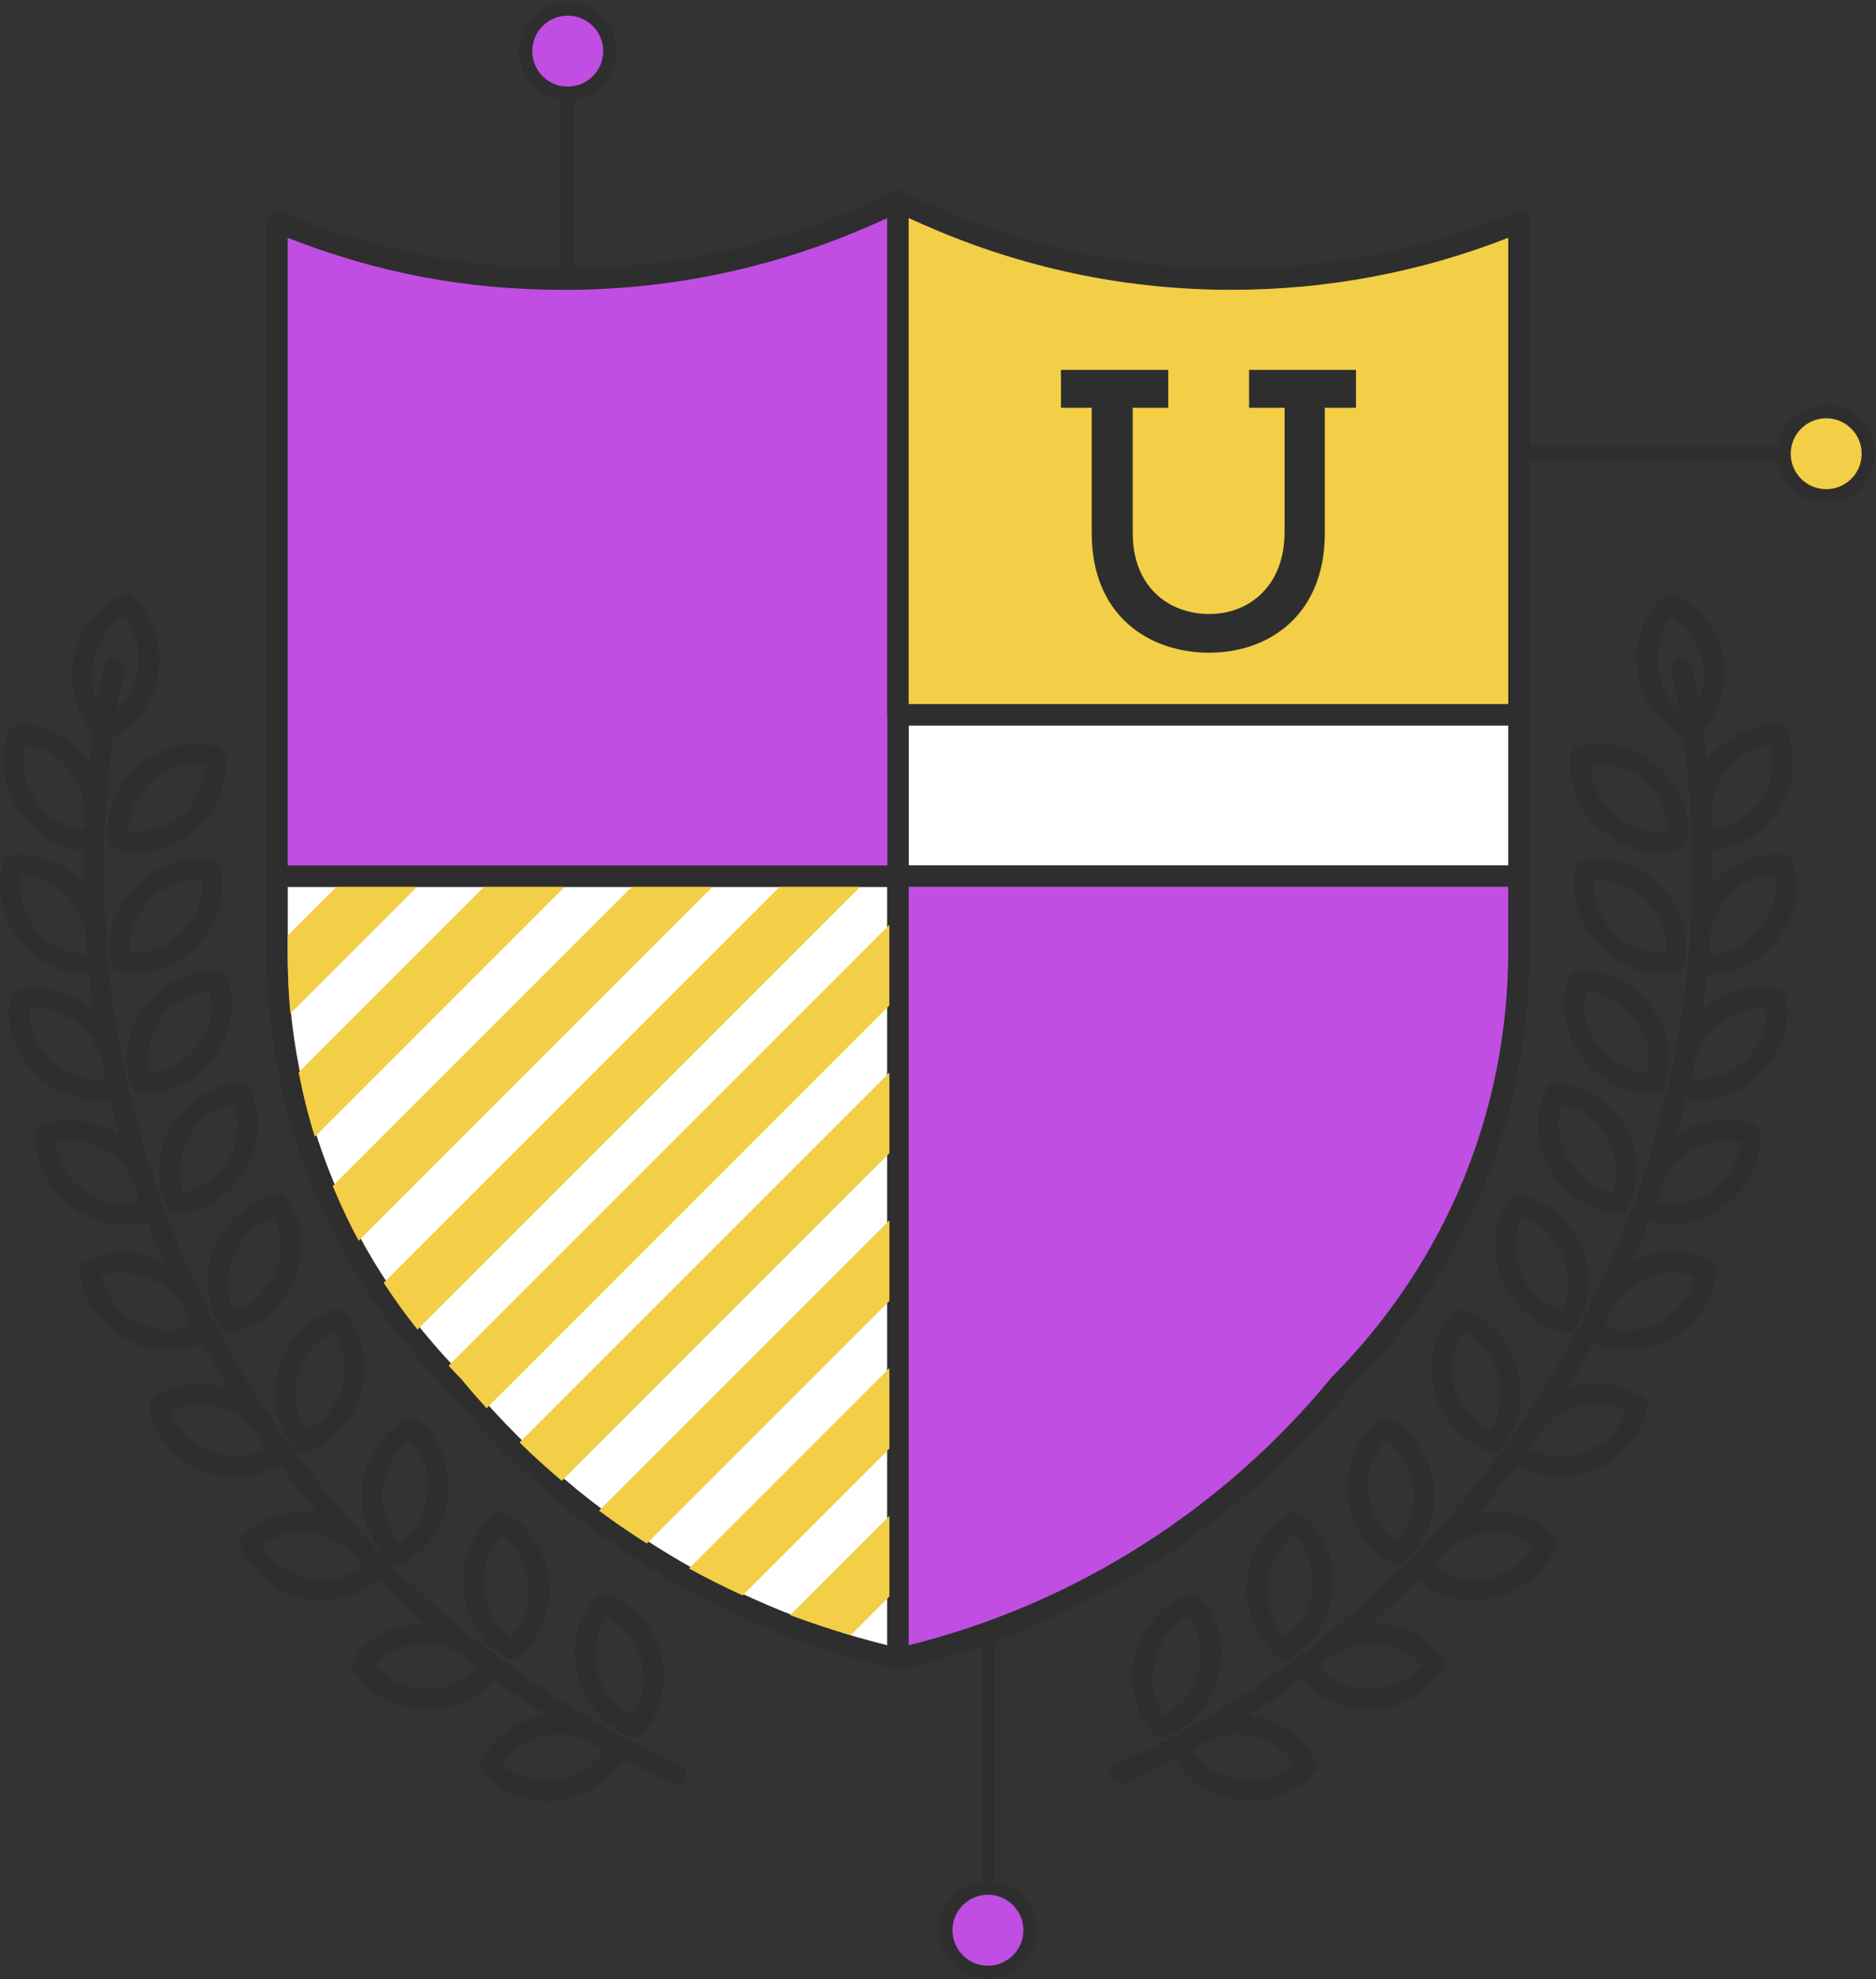
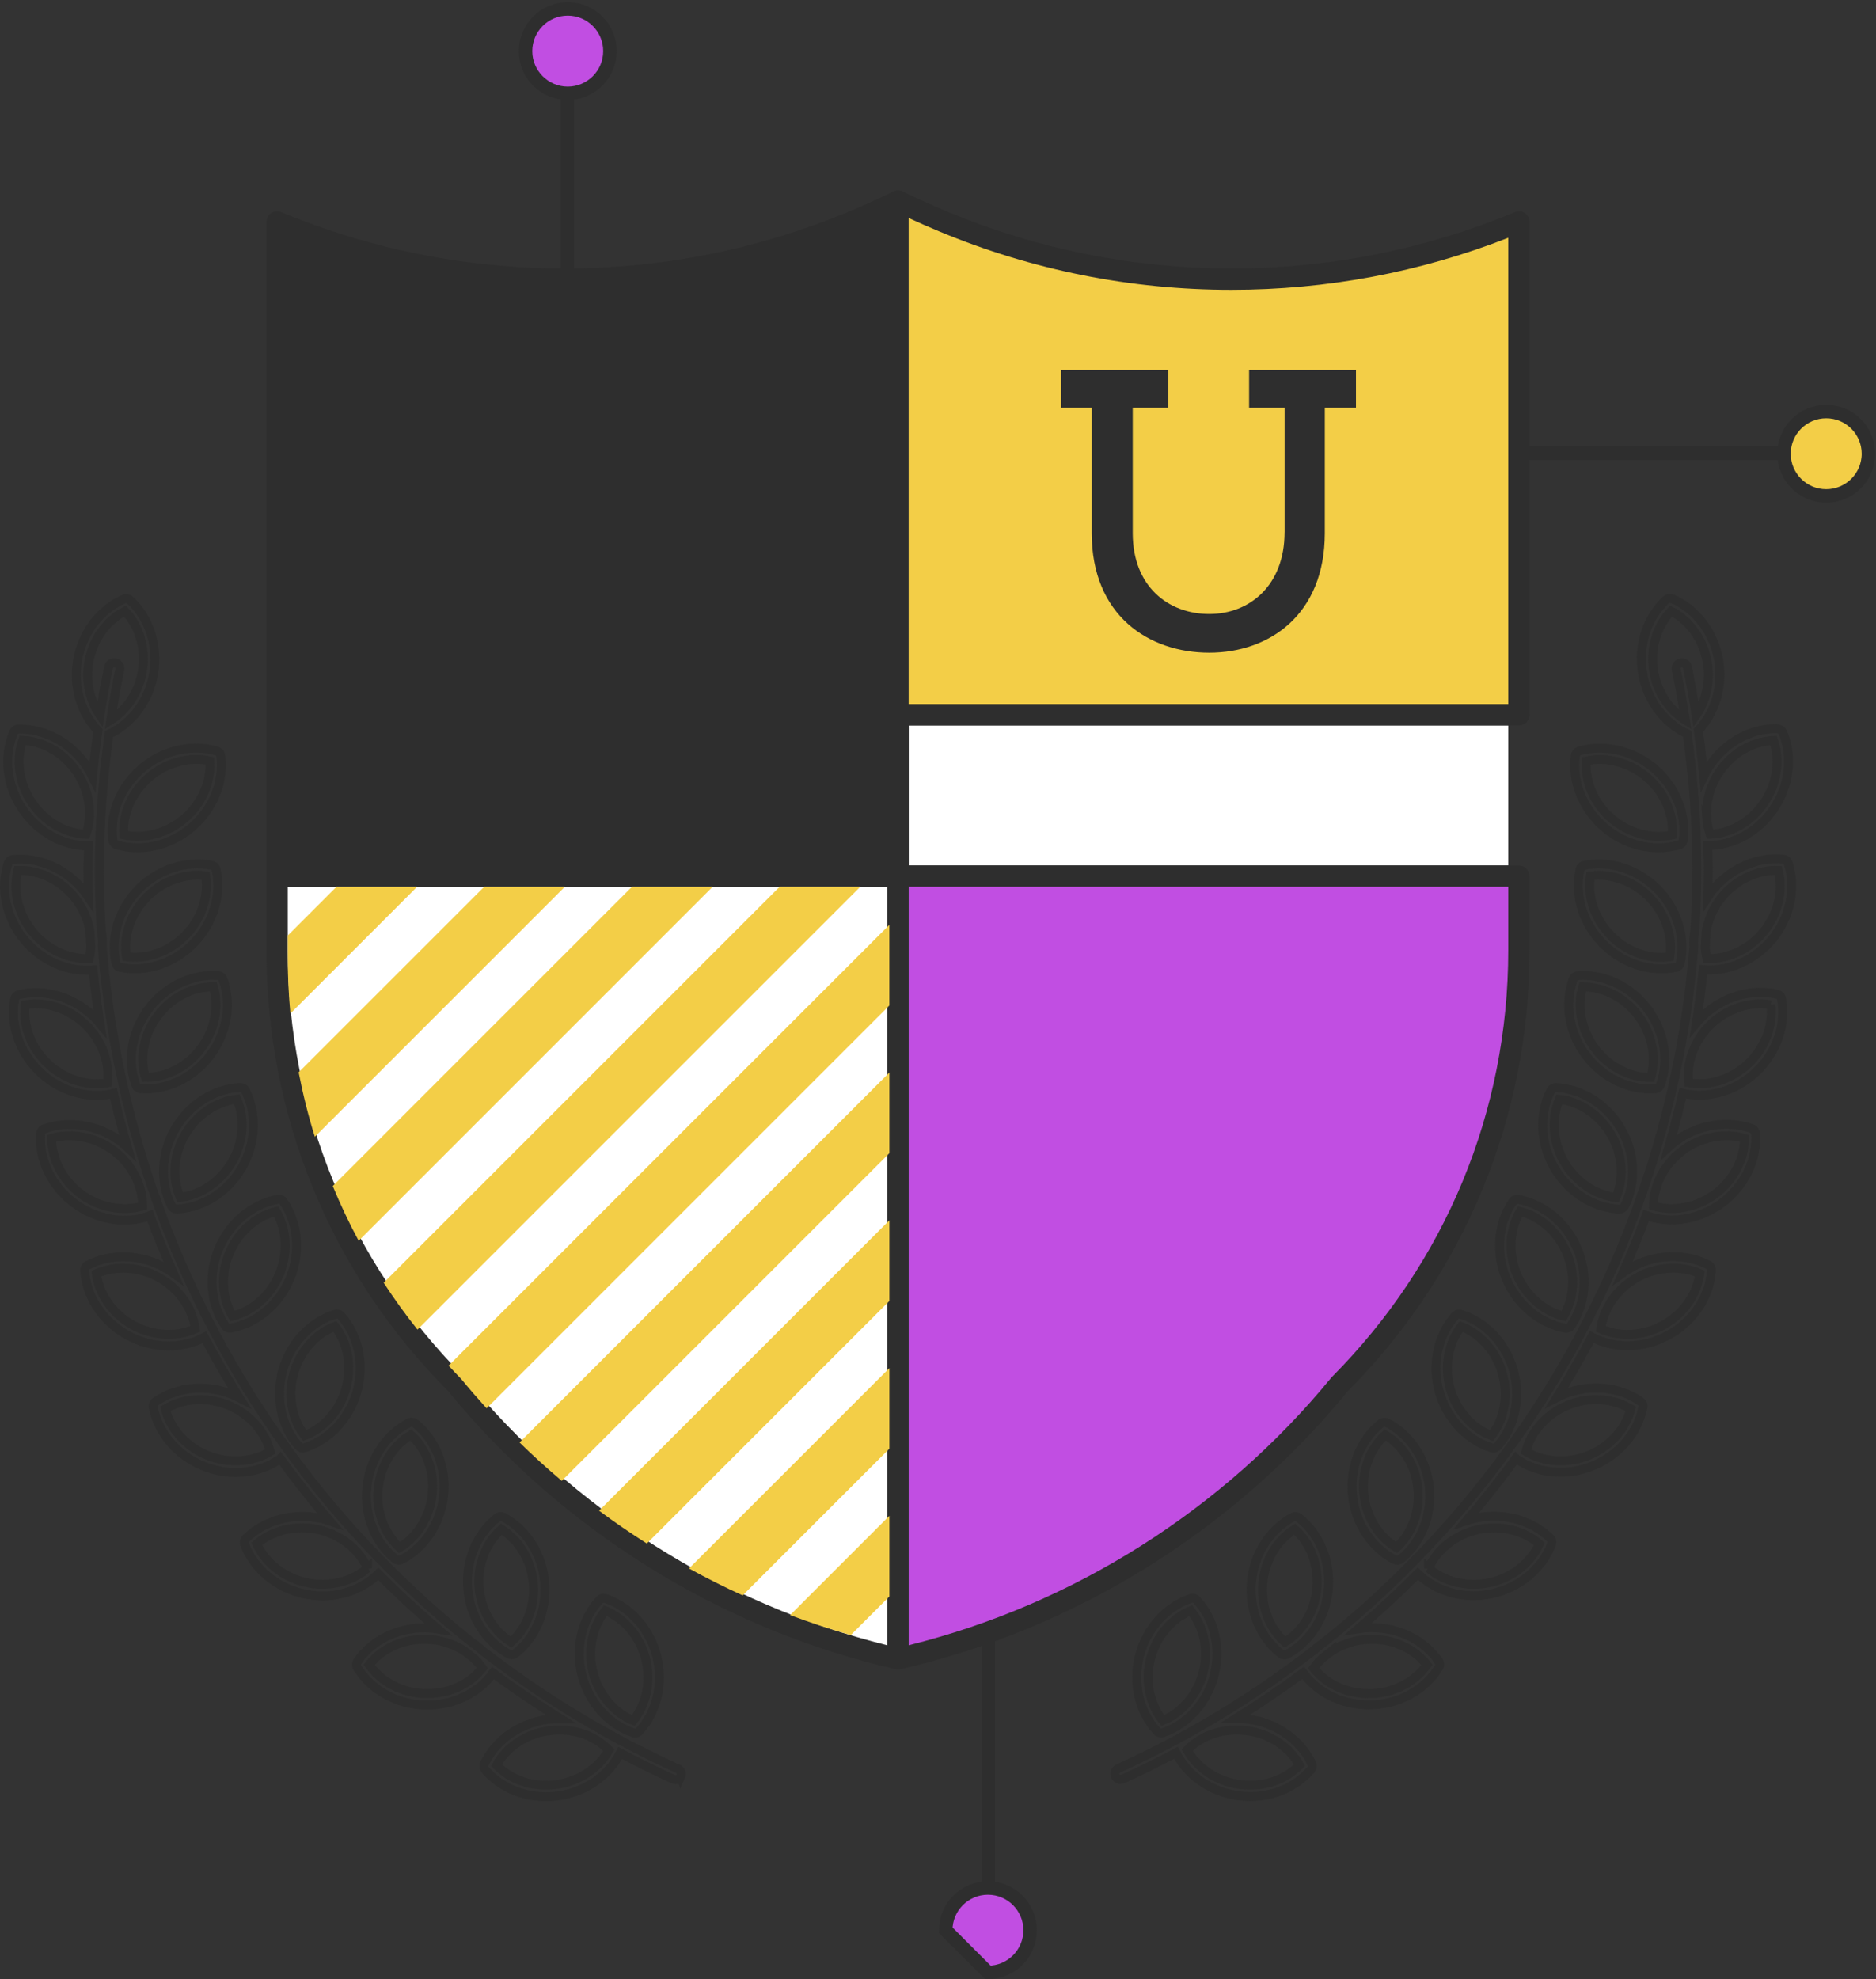
<svg xmlns="http://www.w3.org/2000/svg" width="419" height="442" viewBox="0 0 419 442" fill="none">
  <rect x="0" y="0" width="419" height="442" fill="#333333" stroke="none" />
  <path d="M126.717 12.563L126.717 218.177" stroke="#2E2E2E" stroke-width="3" />
  <path d="M406.734 101.247L201.12 101.247" stroke="#2E2E2E" stroke-width="3" />
  <path d="M220.738 429.922L220.738 224.308" stroke="#2E2E2E" stroke-width="3" />
  <path d="M200.573 372.835C200.393 372.835 200.213 372.815 200.043 372.775C161.043 363.845 125.533 341.765 100.033 310.605C73.953 284.415 59.503 249.425 59.503 212.245V195.665C59.503 194.345 60.573 193.285 61.883 193.285H200.563C201.883 193.285 202.943 194.355 202.943 195.665V370.445C202.943 371.175 202.613 371.855 202.043 372.305C201.613 372.645 201.093 372.825 200.553 372.825L200.573 372.835Z" fill="#2E2E2E" />
  <path d="M64.272 198.045V212.245C64.272 248.155 78.233 281.955 103.572 307.415C127.912 337.155 161.372 358.325 198.192 367.435V198.055H64.282L64.272 198.045Z" fill="white" />
-   <path d="M339.253 157.235H200.563C199.248 157.235 198.183 158.301 198.183 159.615V195.665C198.183 196.98 199.248 198.045 200.563 198.045H339.253C340.567 198.045 341.633 196.98 341.633 195.665V159.615C341.633 158.301 340.567 157.235 339.253 157.235Z" fill="#2E2E2E" />
  <path d="M336.863 162.005H202.953V193.275H336.863V162.005Z" fill="white" />
  <path d="M200.573 372.835C200.033 372.835 199.513 372.655 199.083 372.315C198.513 371.865 198.183 371.175 198.183 370.455V195.675C198.183 194.355 199.253 193.295 200.563 193.295H339.243C340.563 193.295 341.623 194.365 341.623 195.675V212.255C341.623 249.435 327.173 284.425 300.933 310.785C275.593 341.775 240.073 363.855 201.083 372.785C200.903 372.825 200.723 372.845 200.553 372.845L200.573 372.835Z" fill="#2E2E2E" />
  <path d="M202.953 198.045V367.425C239.773 358.315 273.223 337.145 297.413 307.575C322.913 281.945 336.863 248.145 336.863 212.235V198.035H202.953V198.045Z" fill="#C14EE2" />
  <path d="M200.573 198.046H61.893C60.573 198.046 59.513 196.976 59.513 195.666V49.575C59.513 48.776 59.913 48.035 60.573 47.596C61.233 47.156 62.073 47.066 62.813 47.376C82.933 55.725 104.233 59.956 126.123 59.956C148.013 59.956 169.283 55.696 189.473 47.306C193.273 45.725 196.563 44.236 199.523 42.766C200.263 42.395 201.133 42.435 201.843 42.876C202.543 43.306 202.973 44.075 202.973 44.906V195.666C202.973 196.986 201.903 198.046 200.593 198.046H200.573Z" fill="#2E2E2E" />
-   <path d="M64.273 193.276H198.183V48.696C196.063 49.676 193.783 50.676 191.283 51.716C170.513 60.356 148.583 64.736 126.103 64.736C103.623 64.736 83.983 60.826 64.263 53.116V193.286L64.273 193.276Z" fill="#C14EE2" />
  <path d="M339.252 162.006H200.572C199.252 162.006 198.192 160.936 198.192 159.626V44.906C198.192 44.086 198.622 43.316 199.322 42.876C200.032 42.435 200.902 42.395 201.642 42.766C204.602 44.236 207.892 45.715 211.692 47.306C231.882 55.706 253.192 59.956 275.042 59.956C296.892 59.956 318.232 55.725 338.352 47.376C339.092 47.066 339.922 47.156 340.592 47.596C341.252 48.035 341.652 48.785 341.652 49.575V159.616C341.652 160.936 340.582 161.996 339.272 161.996L339.252 162.006Z" fill="#2E2E2E" />
  <path d="M202.952 157.236H336.862V53.105C317.142 60.816 296.352 64.725 275.022 64.725C252.542 64.725 230.612 60.346 209.842 51.706C207.352 50.666 205.062 49.666 202.942 48.685V157.236H202.952Z" fill="#F3CE47" />
  <path d="M93.146 198.055L64.854 226.347C64.486 222.317 64.272 218.247 64.272 214.12V208.917L75.134 198.055H93.146ZM159.139 198.055H141.127L74.32 264.871C76.045 269.057 77.973 273.136 80.105 277.099L159.139 198.065V198.055ZM126.138 198.055H108.125L66.704 239.476C67.654 244.379 68.846 249.185 70.319 253.874L126.138 198.055ZM198.641 206.533L100.19 304.984C101.12 305.982 102.05 306.99 103.01 307.959C104.841 310.197 106.74 312.367 108.678 314.509L198.632 224.555V206.543L198.641 206.533ZM198.641 323.539V305.527L153.887 350.281C157.792 352.432 161.794 354.447 165.873 356.298L198.641 323.529V323.539ZM198.641 290.538V272.526L133.792 337.375C137.251 339.952 140.817 342.394 144.469 344.71L198.651 290.528L198.641 290.538ZM198.641 356.531V338.518L176.463 360.697C180.901 362.363 185.416 363.846 190.018 365.154L198.641 356.531ZM198.641 257.537V239.525L116.032 322.134C119.065 325.109 122.214 327.967 125.469 330.709L198.641 257.537ZM192.13 198.045H174.118L85.695 286.468C88.04 290.082 90.559 293.571 93.243 296.933L192.13 198.045Z" fill="#F3CE47" />
  <path d="M286.913 118.895V91.066H278.983V82.606H302.853V91.066H295.893V119.075C295.893 137.215 283.563 145.765 270.083 145.765C256.603 145.765 243.833 137.485 243.833 119.075V91.066H236.963V82.606H260.923V91.066H252.993V119.075C252.993 130.965 260.923 137.125 270.083 137.125C279.243 137.125 286.903 130.605 286.903 118.895H286.913Z" fill="#2E2E2E" />
  <mask id="path-16-outside-1_1218_858" maskUnits="userSpaceOnUse" x="-0.983" y="131.62" width="403" height="271" fill="black">
    <rect fill="white" x="-0.983" y="131.62" width="403" height="271" />
    <path d="M351.853 168.766C351.923 168.266 352.273 167.856 352.753 167.716C358.303 166.086 364.793 167.606 369.513 171.656C374.263 175.736 376.723 181.856 375.943 187.626C375.873 188.126 375.523 188.536 375.033 188.676C373.553 189.116 371.983 189.336 370.393 189.336C366.043 189.336 361.733 187.706 358.283 184.736C353.533 180.656 351.073 174.536 351.853 168.766ZM359.943 182.796C363.783 186.096 368.953 187.476 373.503 186.446C373.833 181.776 371.723 176.916 367.853 173.596C364.013 170.296 358.863 168.926 354.293 169.946C353.963 174.616 356.073 179.476 359.943 182.796ZM370.233 198.606C374.613 203.076 376.543 209.386 375.273 215.066C375.163 215.556 374.773 215.936 374.283 216.036C373.233 216.246 372.143 216.356 371.053 216.356C366.253 216.356 361.463 214.286 357.923 210.666C353.543 206.196 351.613 199.886 352.883 194.206C352.993 193.716 353.383 193.336 353.873 193.236C359.533 192.076 365.883 194.166 370.233 198.606ZM368.413 200.396C364.873 196.786 359.843 194.956 355.223 195.606C354.493 200.226 356.183 205.246 359.743 208.896C362.813 212.026 366.933 213.816 371.043 213.816C371.683 213.816 372.313 213.776 372.933 213.686C373.663 209.066 371.973 204.046 368.413 200.396ZM354.203 235.686C350.443 230.676 349.353 224.176 351.363 218.706C351.533 218.236 351.973 217.906 352.473 217.876C358.303 217.466 364.223 220.326 367.993 225.336C371.753 230.346 372.843 236.846 370.833 242.316C370.653 242.786 370.223 243.116 369.723 243.146C369.353 243.166 368.993 243.186 368.623 243.186C363.123 243.186 357.733 240.386 354.213 235.686H354.203ZM356.243 234.156C359.293 238.216 363.913 240.635 368.613 240.635H368.693C370.023 236.145 369.003 230.946 365.943 226.876C362.893 222.816 358.273 220.396 353.573 220.396H353.493C352.163 224.886 353.183 230.086 356.243 234.156ZM397.893 223.086C398.963 228.816 396.803 235.045 392.263 239.355C388.713 242.725 384.193 244.576 379.543 244.576C378.283 244.576 377.033 244.426 375.833 244.146C374.903 248.186 373.863 252.195 372.713 256.165C373.213 255.705 373.733 255.246 374.293 254.836C379.263 251.136 385.893 250.066 391.283 252.066C391.753 252.246 392.073 252.676 392.113 253.176C392.493 258.986 389.613 264.926 384.583 268.656C381.303 271.096 377.323 272.445 373.393 272.445C371.403 272.445 369.483 272.105 367.673 271.445C366.073 275.775 364.323 280.046 362.463 284.266C363.073 283.826 363.703 283.416 364.373 283.046C369.773 280.016 376.513 279.836 381.573 282.506C382.013 282.746 382.283 283.216 382.253 283.716C381.873 289.526 378.243 295.036 372.783 298.086C369.913 299.696 366.703 300.536 363.513 300.536C360.703 300.536 357.953 299.876 355.573 298.616C355.553 298.606 355.543 298.576 355.523 298.566C353.083 303.176 350.473 307.696 347.723 312.116C348.233 311.856 348.733 311.596 349.273 311.376C355.073 309.026 361.673 309.656 366.413 312.976C366.823 313.266 367.033 313.766 366.933 314.266C365.833 319.986 361.553 325.005 355.753 327.355C353.413 328.305 350.983 328.786 348.513 328.786C344.863 328.786 341.443 327.736 338.613 325.756C338.593 325.736 338.583 325.706 338.563 325.686C335.073 330.466 331.403 335.126 327.543 339.626C328.213 339.406 328.883 339.206 329.583 339.046C335.663 337.716 342.113 339.466 346.213 343.516C346.573 343.866 346.693 344.396 346.513 344.876C344.463 350.326 339.393 354.546 333.283 355.896C331.903 356.196 330.493 356.355 329.103 356.355C324.363 356.355 319.833 354.566 316.673 351.436C312.433 355.706 308.003 359.806 303.413 363.736C304.203 363.616 305.003 363.536 305.813 363.506H306.393C312.503 363.506 318.083 366.296 321.313 370.986C321.603 371.396 321.613 371.946 321.353 372.376C318.333 377.356 312.573 380.566 306.313 380.746H305.723C299.763 380.746 294.313 378.076 291.053 373.586C286.203 377.176 281.173 380.576 276.003 383.786C276.953 383.786 277.903 383.815 278.873 383.945C285.073 384.775 290.473 388.566 292.963 393.836C293.183 394.296 293.103 394.826 292.773 395.216C289.503 399.026 284.563 401.206 279.193 401.206C278.333 401.206 277.453 401.146 276.573 401.026C270.493 400.206 265.203 396.546 262.653 391.436C258.773 393.486 254.833 395.456 250.803 397.286C250.633 397.366 250.453 397.396 250.273 397.396C249.783 397.396 249.323 397.116 249.113 396.646C248.823 396.006 249.113 395.246 249.753 394.956C265.563 387.776 280.233 378.816 293.603 368.436C294.283 367.806 295.023 367.246 295.803 366.716C343.143 328.966 373.512 272.776 378.312 211.456C378.242 210.156 378.343 208.846 378.562 207.536C378.822 203.166 378.993 198.776 378.993 194.366C378.993 184.146 378.233 173.956 376.833 163.886C371.693 161.486 367.883 156.356 366.863 150.346C365.823 144.176 367.833 137.896 372.133 133.956C372.513 133.616 373.043 133.526 373.503 133.726C378.853 136.036 382.823 141.306 383.863 147.476C384.843 153.286 383.083 159.156 379.303 163.116C379.783 166.526 380.193 169.946 380.513 173.376C380.913 172.546 381.353 171.736 381.883 170.956C385.363 165.806 390.903 162.726 396.703 162.726C397.213 162.726 397.963 163.036 398.163 163.506C400.443 168.866 399.683 175.416 396.173 180.606C392.703 185.746 387.173 188.816 381.403 188.836C381.443 190.676 381.543 192.526 381.543 194.366C381.543 196.346 381.483 198.316 381.433 200.296C381.773 199.776 382.123 199.266 382.523 198.776C386.443 193.936 392.573 191.276 398.293 191.876C398.793 191.926 399.213 192.276 399.373 192.746C401.183 198.286 399.863 204.746 395.923 209.616C392.383 213.986 387.113 216.606 381.823 216.606C381.343 216.606 380.873 216.576 380.393 216.536C379.993 220.536 379.483 224.516 378.873 228.476C379.353 227.906 379.863 227.346 380.413 226.826C384.953 222.516 391.303 220.686 396.953 222.046C397.443 222.166 397.813 222.556 397.913 223.056L397.893 223.086ZM381.173 182.256C381.193 182.556 381.213 182.856 381.233 183.156C381.353 184.236 381.573 185.306 381.933 186.316C386.663 186.116 391.153 183.496 394.043 179.226C396.893 175.006 397.653 169.776 396.113 165.356C391.233 165.626 386.833 168.226 383.993 172.436C381.973 175.416 381.033 178.916 381.183 182.266L381.173 182.256ZM376.413 160.816C375.833 157.036 375.163 153.286 374.393 149.556C374.253 148.866 374.693 148.186 375.383 148.046C376.093 147.896 376.743 148.346 376.893 149.036C377.623 152.576 378.263 156.146 378.823 159.726C381.083 156.456 382.043 152.186 381.323 147.946C380.473 142.926 377.413 138.606 373.233 136.476C369.983 139.856 368.513 144.946 369.363 149.966C370.133 154.556 372.773 158.536 376.413 160.816ZM265.163 390.826C267.433 394.926 271.853 397.846 276.903 398.526C282.093 399.216 286.993 397.556 290.253 394.206C287.993 390.106 283.573 387.186 278.523 386.506C273.343 385.806 268.423 387.476 265.163 390.826ZM297.453 368.686C296.763 369.236 296.063 369.776 295.363 370.316C294.633 370.996 293.963 371.726 293.403 372.536C296.213 376.116 300.753 378.236 305.713 378.236H306.233C311.333 378.076 316.023 375.636 318.703 371.796C315.893 368.216 311.353 366.096 306.383 366.096H305.873C302.803 366.196 299.883 367.135 297.453 368.695V368.686ZM319.063 350.226C322.563 353.276 327.783 354.525 332.733 353.445C337.713 352.355 341.873 349.076 343.803 344.806C340.293 341.756 335.083 340.506 330.133 341.596C325.153 342.686 320.993 345.956 319.063 350.236V350.226ZM340.793 324.165C344.753 326.575 350.133 326.926 354.803 325.026C359.523 323.106 363.073 319.176 364.243 314.646C360.273 312.236 354.903 311.886 350.233 313.786C345.513 315.706 341.963 319.635 340.793 324.165ZM357.543 296.776C361.763 298.676 367.153 298.356 371.553 295.896C376.003 293.406 379.043 289.066 379.643 284.426C375.433 282.526 370.033 282.846 365.633 285.306C361.183 287.796 358.143 292.126 357.543 296.776ZM369.303 269.336C373.713 270.676 379.033 269.656 383.083 266.646C387.173 263.606 389.623 258.906 389.613 254.226C385.193 252.886 379.883 253.905 375.833 256.915C371.743 259.955 369.293 264.656 369.303 269.336ZM381.093 207.856C381.023 209.046 380.963 210.236 380.873 211.416C380.923 212.316 381.033 213.216 381.253 214.086C385.943 214.226 390.743 211.996 393.923 208.056C397.133 204.096 398.333 198.936 397.173 194.396C392.473 194.216 387.683 196.486 384.503 200.426C382.713 202.636 381.573 205.216 381.093 207.856ZM395.523 224.396C390.893 223.586 385.863 225.206 382.163 228.716C378.473 232.226 376.603 237.176 377.163 241.826C381.793 242.636 386.823 241.016 390.523 237.506C394.213 233.996 396.083 229.046 395.523 224.386V224.396ZM347.143 260.776C344.003 255.356 343.703 248.766 346.353 243.576C346.583 243.126 347.063 242.866 347.553 242.876C353.373 243.166 358.933 246.715 362.063 252.135C365.203 257.555 365.503 264.146 362.853 269.336C362.633 269.766 362.193 270.036 361.713 270.036C361.693 270.036 361.673 270.036 361.653 270.036C355.833 269.746 350.273 266.196 347.143 260.776ZM349.353 259.496C351.903 263.906 356.283 266.885 360.943 267.415C362.803 263.115 362.413 257.836 359.863 253.426C357.313 249.016 352.933 246.036 348.273 245.506C346.413 249.806 346.803 255.086 349.353 259.496ZM336.403 285.546C334.003 279.766 334.553 273.196 337.853 268.396C338.143 267.986 338.643 267.766 339.133 267.866C344.863 268.916 349.923 273.156 352.323 278.936C354.723 284.716 354.173 291.286 350.873 296.086C350.633 296.436 350.233 296.635 349.823 296.635C349.743 296.635 349.673 296.636 349.593 296.616C343.863 295.566 338.803 291.326 336.403 285.546ZM338.763 284.566C340.713 289.276 344.673 292.786 349.223 293.926C351.623 289.906 351.923 284.616 349.963 279.906C348.013 275.196 344.053 271.686 339.503 270.546C337.103 274.566 336.803 279.856 338.763 284.566ZM321.423 310.726C319.753 304.696 321.113 298.245 324.983 293.885C325.313 293.505 325.843 293.376 326.323 293.516C331.883 295.266 336.373 300.096 338.043 306.126C339.713 312.156 338.353 318.606 334.483 322.966C334.233 323.246 333.883 323.396 333.533 323.396C333.403 323.396 333.273 323.376 333.153 323.336C327.593 321.586 323.103 316.756 321.433 310.726H321.423ZM323.883 310.046C325.243 314.956 328.743 318.936 333.113 320.626C335.993 316.926 336.943 311.716 335.583 306.806C334.223 301.896 330.723 297.916 326.353 296.226C323.473 299.926 322.523 305.136 323.883 310.046ZM302.073 333.896C301.443 327.666 303.883 321.536 308.433 317.896C308.823 317.576 309.363 317.526 309.813 317.756C314.993 320.416 318.603 325.935 319.233 332.165C319.863 338.395 317.423 344.525 312.873 348.165C312.643 348.355 312.363 348.445 312.073 348.445C311.873 348.445 311.673 348.396 311.483 348.306C306.303 345.646 302.693 340.116 302.063 333.896H302.073ZM304.613 333.635C305.123 338.705 307.893 343.216 311.913 345.616C315.373 342.466 317.193 337.485 316.683 332.415C316.173 327.345 313.403 322.826 309.383 320.436C305.923 323.586 304.103 328.565 304.613 333.635ZM279.503 353.385C280.043 347.145 283.573 341.576 288.713 338.846C289.153 338.616 289.693 338.656 290.093 338.966C294.693 342.536 297.213 348.636 296.683 354.876C296.143 361.116 292.613 366.686 287.463 369.426C287.273 369.526 287.073 369.576 286.863 369.576C286.583 369.576 286.303 369.486 286.083 369.306C281.483 365.726 278.963 359.636 279.503 353.396V353.385ZM287.003 366.736C290.993 364.276 293.703 359.726 294.133 354.646C294.573 349.566 292.683 344.616 289.173 341.516C285.183 343.976 282.483 348.525 282.043 353.605C281.603 358.685 283.493 363.636 286.993 366.736H287.003ZM258.393 386.605C254.433 382.325 252.933 375.906 254.483 369.836C256.023 363.776 260.413 358.846 265.933 356.986C266.413 356.826 266.933 356.956 267.283 357.326C271.243 361.596 272.743 368.026 271.193 374.096C269.653 380.156 265.263 385.086 259.743 386.956C259.613 386.996 259.473 387.026 259.333 387.026C258.983 387.026 258.643 386.886 258.393 386.616V386.605ZM259.713 384.236C264.053 382.456 267.463 378.406 268.713 373.466C269.973 368.526 268.913 363.336 265.953 359.706C261.623 361.486 258.213 365.536 256.953 370.476C255.693 375.416 256.753 380.606 259.713 384.236ZM152.053 396.686C151.833 397.156 151.373 397.436 150.893 397.436C150.713 397.436 150.533 397.396 150.363 397.326C146.333 395.496 142.393 393.526 138.513 391.476C135.963 396.586 130.673 400.246 124.593 401.066C123.713 401.186 122.833 401.246 121.973 401.246C116.613 401.246 111.663 399.066 108.393 395.256C108.063 394.876 107.993 394.336 108.203 393.876C110.693 388.606 116.093 384.816 122.293 383.986C123.263 383.856 124.213 383.816 125.163 383.826C119.993 380.616 114.963 377.226 110.113 373.626C106.853 378.116 101.403 380.796 95.443 380.796H94.853C88.593 380.606 82.832 377.395 79.812 372.415C79.552 371.985 79.562 371.446 79.853 371.026C83.082 366.336 88.662 363.546 94.772 363.546H95.353C96.162 363.576 96.963 363.656 97.752 363.786C93.162 359.856 88.733 355.756 84.493 351.486C81.323 354.616 76.802 356.406 72.062 356.406C70.672 356.406 69.263 356.255 67.882 355.945C61.763 354.605 56.703 350.386 54.653 344.926C54.472 344.456 54.593 343.926 54.953 343.566C59.042 339.516 65.503 337.766 71.583 339.096C72.273 339.246 72.953 339.446 73.623 339.676C69.763 335.176 66.093 330.516 62.602 325.736C62.583 325.756 62.573 325.786 62.553 325.806C59.723 327.786 56.292 328.836 52.653 328.836C50.193 328.836 47.753 328.356 45.413 327.406C39.613 325.056 35.333 320.036 34.233 314.316C34.133 313.816 34.343 313.316 34.752 313.026C39.492 309.706 46.093 309.076 51.892 311.426C52.422 311.646 52.933 311.905 53.443 312.165C50.683 307.745 48.083 303.226 45.642 298.616C45.623 298.626 45.612 298.655 45.593 298.665C43.212 299.925 40.472 300.586 37.653 300.586C34.462 300.586 31.253 299.735 28.383 298.135C22.922 295.085 19.282 289.576 18.913 283.766C18.883 283.266 19.142 282.786 19.593 282.556C24.663 279.876 31.392 280.066 36.792 283.096C37.453 283.466 38.093 283.876 38.703 284.316C36.843 280.096 35.093 275.826 33.492 271.496C31.692 272.156 29.773 272.496 27.773 272.496C23.843 272.496 19.863 271.146 16.582 268.706C11.562 264.966 8.673 259.036 9.053 253.226C9.083 252.726 9.413 252.286 9.883 252.116C15.262 250.116 21.902 251.185 26.872 254.885C27.433 255.295 27.953 255.746 28.453 256.216C27.302 252.246 26.262 248.235 25.332 244.195C24.133 244.475 22.883 244.626 21.622 244.626C16.973 244.626 12.453 242.766 8.903 239.406C4.363 235.096 2.213 228.866 3.273 223.136C3.363 222.646 3.743 222.246 4.233 222.126C9.883 220.766 16.233 222.586 20.773 226.906C21.323 227.426 21.832 227.976 22.312 228.556C21.692 224.606 21.192 220.626 20.793 216.616C20.323 216.656 19.843 216.686 19.363 216.686C14.072 216.686 8.803 214.076 5.263 209.696C1.333 204.826 0.003 198.366 1.813 192.826C1.973 192.346 2.393 192.006 2.893 191.956C8.673 191.356 14.752 194.016 18.663 198.856C19.062 199.346 19.402 199.856 19.753 200.376C19.703 198.406 19.642 196.426 19.642 194.446C19.642 192.596 19.742 190.756 19.782 188.916C14.002 188.906 8.483 185.826 5.013 180.686C1.503 175.496 0.743 168.946 3.023 163.586C3.223 163.126 3.673 162.816 4.173 162.806C10.273 162.806 15.812 165.876 19.293 171.026C19.812 171.806 20.262 172.616 20.663 173.446C20.983 170.006 21.402 166.596 21.872 163.186C18.093 159.226 16.332 153.356 17.312 147.546C18.352 141.376 22.323 136.106 27.672 133.796C28.133 133.596 28.663 133.686 29.043 134.026C33.333 137.966 35.352 144.246 34.312 150.416C33.292 156.426 29.492 161.566 24.343 163.956C22.953 174.026 22.183 184.216 22.183 194.436C22.183 198.846 22.352 203.236 22.613 207.606C22.832 208.906 22.933 210.226 22.863 211.526C27.652 272.846 58.023 329.036 105.373 366.786C106.153 367.306 106.893 367.866 107.573 368.506C120.943 378.896 135.603 387.846 151.423 395.026C152.063 395.316 152.343 396.076 152.063 396.716L152.053 396.686ZM22.323 159.726C22.883 156.146 23.512 152.576 24.253 149.036C24.392 148.346 25.043 147.896 25.762 148.046C26.453 148.186 26.892 148.866 26.753 149.556C25.983 153.286 25.312 157.036 24.733 160.816C28.363 158.536 31.003 154.556 31.782 149.966C32.633 144.946 31.152 139.856 27.913 136.476C23.742 138.606 20.672 142.926 19.823 147.946C19.102 152.186 20.062 156.466 22.323 159.726ZM19.913 183.156C19.933 182.856 19.953 182.556 19.973 182.256C20.122 178.906 19.183 175.416 17.163 172.436C14.273 168.166 9.783 165.546 5.053 165.346C3.503 169.766 4.263 175.006 7.113 179.226C10.002 183.496 14.492 186.116 19.223 186.316C19.582 185.296 19.802 184.236 19.922 183.156H19.913ZM18.992 228.716C15.293 225.206 10.262 223.586 5.633 224.396C5.063 229.046 6.943 234.006 10.633 237.516C14.332 241.026 19.352 242.646 23.992 241.836C24.562 237.186 22.683 232.226 18.992 228.726V228.716ZM31.852 269.336C31.852 264.656 29.413 259.955 25.323 256.915C21.282 253.905 15.963 252.886 11.543 254.226C11.543 258.906 13.982 263.606 18.073 266.646C22.113 269.656 27.433 270.676 31.852 269.336ZM43.612 296.776C43.013 292.136 39.972 287.796 35.523 285.306C31.122 282.846 25.742 282.536 21.512 284.426C22.113 289.066 25.152 293.406 29.602 295.896C34.002 298.346 39.392 298.666 43.612 296.776ZM60.362 324.165C59.193 319.635 55.642 315.706 50.922 313.786C46.242 311.886 40.873 312.236 36.913 314.646C38.083 319.176 41.633 323.106 46.352 325.026C51.023 326.926 56.403 326.575 60.362 324.165ZM82.093 350.226C80.172 345.956 76.002 342.686 71.022 341.586C66.073 340.496 60.862 341.756 57.352 344.796C59.273 349.066 63.443 352.336 68.422 353.436C73.382 354.526 78.593 353.266 82.093 350.216V350.226ZM20.293 211.416C20.203 210.236 20.142 209.036 20.073 207.856C19.593 205.216 18.453 202.636 16.663 200.426C13.473 196.486 8.653 194.216 3.993 194.396C2.823 198.936 4.033 204.086 7.243 208.056C10.422 211.996 15.203 214.226 19.913 214.086C20.133 213.216 20.242 212.326 20.293 211.416ZM135.983 390.826C132.723 387.466 127.793 385.806 122.623 386.506C117.573 387.186 113.153 390.106 110.893 394.206C114.153 397.556 119.053 399.216 124.243 398.526C129.293 397.846 133.713 394.926 135.983 390.826ZM105.783 370.316C105.083 369.776 104.383 369.236 103.693 368.686C101.263 367.126 98.343 366.186 95.272 366.096H94.763C89.793 366.096 85.253 368.206 82.443 371.786C85.123 375.626 89.823 378.076 94.913 378.226H95.433C100.393 378.226 104.933 376.116 107.743 372.536C107.183 371.726 106.513 370.996 105.783 370.316ZM31.633 171.646C36.352 167.586 42.833 166.076 48.392 167.706C48.873 167.846 49.222 168.266 49.292 168.756C50.072 174.526 47.612 180.646 42.862 184.726C39.403 187.696 35.102 189.336 30.753 189.336C29.152 189.336 27.593 189.116 26.113 188.676C25.622 188.536 25.273 188.116 25.203 187.626C24.422 181.846 26.883 175.726 31.633 171.656V171.646ZM27.652 186.436C32.203 187.466 37.362 186.086 41.212 182.786C45.072 179.466 47.193 174.606 46.862 169.936C42.303 168.906 37.153 170.276 33.303 173.586C29.443 176.906 27.323 181.766 27.652 186.436ZM43.233 210.666C39.693 214.286 34.903 216.356 30.102 216.356C29.012 216.356 27.922 216.246 26.872 216.036C26.372 215.936 25.992 215.556 25.883 215.066C24.613 209.386 26.543 203.076 30.922 198.606C35.273 194.166 41.623 192.076 47.282 193.236C47.782 193.336 48.163 193.716 48.273 194.206C49.542 199.886 47.612 206.196 43.233 210.666ZM41.413 208.876C44.983 205.236 46.663 200.216 45.932 195.586C41.303 194.946 36.273 196.766 32.742 200.386C29.172 204.026 27.492 209.046 28.223 213.666C32.873 214.306 37.883 212.486 41.413 208.876ZM49.792 218.696C51.803 224.166 50.712 230.666 46.953 235.676C43.422 240.366 38.042 243.176 32.542 243.176C32.172 243.176 31.802 243.165 31.442 243.135C30.942 243.105 30.512 242.776 30.332 242.306C28.323 236.836 29.422 230.336 33.172 225.326C36.932 220.316 42.853 217.456 48.693 217.866C49.193 217.896 49.623 218.226 49.803 218.696H49.792ZM47.663 220.376H47.583C42.883 220.376 38.252 222.796 35.212 226.856C32.153 230.936 31.133 236.126 32.462 240.616C37.322 240.596 41.853 238.215 44.913 234.135C47.973 230.055 48.993 224.866 47.663 220.376ZM53.612 242.866C54.142 242.856 54.583 243.116 54.812 243.566C57.462 248.756 57.153 255.346 54.023 260.766C50.892 266.186 45.333 269.736 39.513 270.026C39.492 270.026 39.472 270.026 39.453 270.026C38.972 270.026 38.532 269.756 38.312 269.326C35.663 264.136 35.972 257.546 39.102 252.126C42.233 246.706 47.792 243.156 53.612 242.866ZM41.312 253.406C38.763 257.816 38.373 263.096 40.233 267.396C44.883 266.866 49.263 263.886 51.822 259.476C54.373 255.066 54.763 249.786 52.903 245.486C48.252 246.016 43.862 248.996 41.312 253.406ZM62.032 267.846C62.523 267.756 63.032 267.966 63.312 268.376C66.612 273.176 67.162 279.756 64.763 285.526C62.362 291.306 57.303 295.546 51.572 296.596C51.492 296.606 51.422 296.616 51.343 296.616C50.922 296.616 50.532 296.416 50.292 296.066C46.992 291.266 46.432 284.695 48.843 278.915C51.242 273.135 56.303 268.896 62.032 267.846ZM51.203 279.896C49.242 284.606 49.543 289.885 51.943 293.915C56.493 292.785 60.453 289.266 62.403 284.556C64.362 279.856 64.063 274.566 61.663 270.536C57.113 271.666 53.153 275.186 51.203 279.896ZM63.123 306.105C64.793 300.075 69.282 295.236 74.843 293.496C75.332 293.356 75.843 293.496 76.183 293.866C80.052 298.226 81.412 304.676 79.743 310.706C78.073 316.736 73.582 321.566 68.022 323.316C67.892 323.356 67.763 323.376 67.642 323.376C67.282 323.376 66.933 323.225 66.693 322.945C62.823 318.585 61.462 312.135 63.133 306.105H63.123ZM68.053 320.605C72.423 318.915 75.922 314.936 77.282 310.026C78.642 305.116 77.692 299.906 74.812 296.206C70.442 297.886 66.943 301.876 65.583 306.786C64.223 311.696 65.173 316.905 68.053 320.605ZM81.933 332.156C82.562 325.926 86.172 320.406 91.353 317.746C91.802 317.516 92.343 317.565 92.733 317.885C97.282 321.525 99.713 327.655 99.093 333.885C98.463 340.115 94.862 345.636 89.672 348.296C89.483 348.386 89.283 348.436 89.083 348.436C88.793 348.436 88.513 348.346 88.282 348.156C83.733 344.516 81.302 338.386 81.922 332.156H81.933ZM89.243 345.616C93.263 343.216 96.032 338.695 96.543 333.635C97.052 328.565 95.233 323.586 91.772 320.436C87.752 322.836 84.983 327.345 84.472 332.415C83.963 337.485 85.782 342.466 89.243 345.616ZM104.473 354.866C103.933 348.626 106.463 342.536 111.063 338.956C111.463 338.646 112.003 338.606 112.443 338.836C117.593 341.566 121.113 347.146 121.653 353.376C122.193 359.606 119.663 365.706 115.073 369.286C114.843 369.466 114.563 369.556 114.293 369.556C114.083 369.556 113.883 369.506 113.693 369.406C108.543 366.666 105.013 361.095 104.473 354.855V354.866ZM107.023 354.646C107.463 359.726 110.163 364.276 114.153 366.736C117.663 363.626 119.543 358.675 119.103 353.605C118.663 348.525 115.963 343.976 111.973 341.516C108.463 344.616 106.583 349.566 107.013 354.646H107.023ZM129.973 374.096C128.423 368.026 129.923 361.606 133.883 357.336C134.223 356.966 134.753 356.826 135.233 356.996C140.753 358.856 145.143 363.785 146.683 369.855C148.233 375.915 146.733 382.346 142.773 386.626C142.523 386.886 142.183 387.036 141.833 387.036C141.693 387.036 141.553 387.016 141.423 386.966C135.903 385.096 131.513 380.175 129.973 374.105V374.096ZM132.443 373.466C133.693 378.406 137.103 382.456 141.443 384.236C144.403 380.606 145.453 375.416 144.203 370.476C142.943 365.536 139.533 361.486 135.203 359.706C132.243 363.336 131.193 368.526 132.443 373.466Z" />
  </mask>
-   <path d="M351.853 168.766C351.923 168.266 352.273 167.856 352.753 167.716C358.303 166.086 364.793 167.606 369.513 171.656C374.263 175.736 376.723 181.856 375.943 187.626C375.873 188.126 375.523 188.536 375.033 188.676C373.553 189.116 371.983 189.336 370.393 189.336C366.043 189.336 361.733 187.706 358.283 184.736C353.533 180.656 351.073 174.536 351.853 168.766ZM359.943 182.796C363.783 186.096 368.953 187.476 373.503 186.446C373.833 181.776 371.723 176.916 367.853 173.596C364.013 170.296 358.863 168.926 354.293 169.946C353.963 174.616 356.073 179.476 359.943 182.796ZM370.233 198.606C374.613 203.076 376.543 209.386 375.273 215.066C375.163 215.556 374.773 215.936 374.283 216.036C373.233 216.246 372.143 216.356 371.053 216.356C366.253 216.356 361.463 214.286 357.923 210.666C353.543 206.196 351.613 199.886 352.883 194.206C352.993 193.716 353.383 193.336 353.873 193.236C359.533 192.076 365.883 194.166 370.233 198.606ZM368.413 200.396C364.873 196.786 359.843 194.956 355.223 195.606C354.493 200.226 356.183 205.246 359.743 208.896C362.813 212.026 366.933 213.816 371.043 213.816C371.683 213.816 372.313 213.776 372.933 213.686C373.663 209.066 371.973 204.046 368.413 200.396ZM354.203 235.686C350.443 230.676 349.353 224.176 351.363 218.706C351.533 218.236 351.973 217.906 352.473 217.876C358.303 217.466 364.223 220.326 367.993 225.336C371.753 230.346 372.843 236.846 370.833 242.316C370.653 242.786 370.223 243.116 369.723 243.146C369.353 243.166 368.993 243.186 368.623 243.186C363.123 243.186 357.733 240.386 354.213 235.686H354.203ZM356.243 234.156C359.293 238.216 363.913 240.635 368.613 240.635H368.693C370.023 236.145 369.003 230.946 365.943 226.876C362.893 222.816 358.273 220.396 353.573 220.396H353.493C352.163 224.886 353.183 230.086 356.243 234.156ZM397.893 223.086C398.963 228.816 396.803 235.045 392.263 239.355C388.713 242.725 384.193 244.576 379.543 244.576C378.283 244.576 377.033 244.426 375.833 244.146C374.903 248.186 373.863 252.195 372.713 256.165C373.213 255.705 373.733 255.246 374.293 254.836C379.263 251.136 385.893 250.066 391.283 252.066C391.753 252.246 392.073 252.676 392.113 253.176C392.493 258.986 389.613 264.926 384.583 268.656C381.303 271.096 377.323 272.445 373.393 272.445C371.403 272.445 369.483 272.105 367.673 271.445C366.073 275.775 364.323 280.046 362.463 284.266C363.073 283.826 363.703 283.416 364.373 283.046C369.773 280.016 376.513 279.836 381.573 282.506C382.013 282.746 382.283 283.216 382.253 283.716C381.873 289.526 378.243 295.036 372.783 298.086C369.913 299.696 366.703 300.536 363.513 300.536C360.703 300.536 357.953 299.876 355.573 298.616C355.553 298.606 355.543 298.576 355.523 298.566C353.083 303.176 350.473 307.696 347.723 312.116C348.233 311.856 348.733 311.596 349.273 311.376C355.073 309.026 361.673 309.656 366.413 312.976C366.823 313.266 367.033 313.766 366.933 314.266C365.833 319.986 361.553 325.005 355.753 327.355C353.413 328.305 350.983 328.786 348.513 328.786C344.863 328.786 341.443 327.736 338.613 325.756C338.593 325.736 338.583 325.706 338.563 325.686C335.073 330.466 331.403 335.126 327.543 339.626C328.213 339.406 328.883 339.206 329.583 339.046C335.663 337.716 342.113 339.466 346.213 343.516C346.573 343.866 346.693 344.396 346.513 344.876C344.463 350.326 339.393 354.546 333.283 355.896C331.903 356.196 330.493 356.355 329.103 356.355C324.363 356.355 319.833 354.566 316.673 351.436C312.433 355.706 308.003 359.806 303.413 363.736C304.203 363.616 305.003 363.536 305.813 363.506H306.393C312.503 363.506 318.083 366.296 321.313 370.986C321.603 371.396 321.613 371.946 321.353 372.376C318.333 377.356 312.573 380.566 306.313 380.746H305.723C299.763 380.746 294.313 378.076 291.053 373.586C286.203 377.176 281.173 380.576 276.003 383.786C276.953 383.786 277.903 383.815 278.873 383.945C285.073 384.775 290.473 388.566 292.963 393.836C293.183 394.296 293.103 394.826 292.773 395.216C289.503 399.026 284.563 401.206 279.193 401.206C278.333 401.206 277.453 401.146 276.573 401.026C270.493 400.206 265.203 396.546 262.653 391.436C258.773 393.486 254.833 395.456 250.803 397.286C250.633 397.366 250.453 397.396 250.273 397.396C249.783 397.396 249.323 397.116 249.113 396.646C248.823 396.006 249.113 395.246 249.753 394.956C265.563 387.776 280.233 378.816 293.603 368.436C294.283 367.806 295.023 367.246 295.803 366.716C343.143 328.966 373.512 272.776 378.312 211.456C378.242 210.156 378.343 208.846 378.562 207.536C378.822 203.166 378.993 198.776 378.993 194.366C378.993 184.146 378.233 173.956 376.833 163.886C371.693 161.486 367.883 156.356 366.863 150.346C365.823 144.176 367.833 137.896 372.133 133.956C372.513 133.616 373.043 133.526 373.503 133.726C378.853 136.036 382.823 141.306 383.863 147.476C384.843 153.286 383.083 159.156 379.303 163.116C379.783 166.526 380.193 169.946 380.513 173.376C380.913 172.546 381.353 171.736 381.883 170.956C385.363 165.806 390.903 162.726 396.703 162.726C397.213 162.726 397.963 163.036 398.163 163.506C400.443 168.866 399.683 175.416 396.173 180.606C392.703 185.746 387.173 188.816 381.403 188.836C381.443 190.676 381.543 192.526 381.543 194.366C381.543 196.346 381.483 198.316 381.433 200.296C381.773 199.776 382.123 199.266 382.523 198.776C386.443 193.936 392.573 191.276 398.293 191.876C398.793 191.926 399.213 192.276 399.373 192.746C401.183 198.286 399.863 204.746 395.923 209.616C392.383 213.986 387.113 216.606 381.823 216.606C381.343 216.606 380.873 216.576 380.393 216.536C379.993 220.536 379.483 224.516 378.873 228.476C379.353 227.906 379.863 227.346 380.413 226.826C384.953 222.516 391.303 220.686 396.953 222.046C397.443 222.166 397.813 222.556 397.913 223.056L397.893 223.086ZM381.173 182.256C381.193 182.556 381.213 182.856 381.233 183.156C381.353 184.236 381.573 185.306 381.933 186.316C386.663 186.116 391.153 183.496 394.043 179.226C396.893 175.006 397.653 169.776 396.113 165.356C391.233 165.626 386.833 168.226 383.993 172.436C381.973 175.416 381.033 178.916 381.183 182.266L381.173 182.256ZM376.413 160.816C375.833 157.036 375.163 153.286 374.393 149.556C374.253 148.866 374.693 148.186 375.383 148.046C376.093 147.896 376.743 148.346 376.893 149.036C377.623 152.576 378.263 156.146 378.823 159.726C381.083 156.456 382.043 152.186 381.323 147.946C380.473 142.926 377.413 138.606 373.233 136.476C369.983 139.856 368.513 144.946 369.363 149.966C370.133 154.556 372.773 158.536 376.413 160.816ZM265.163 390.826C267.433 394.926 271.853 397.846 276.903 398.526C282.093 399.216 286.993 397.556 290.253 394.206C287.993 390.106 283.573 387.186 278.523 386.506C273.343 385.806 268.423 387.476 265.163 390.826ZM297.453 368.686C296.763 369.236 296.063 369.776 295.363 370.316C294.633 370.996 293.963 371.726 293.403 372.536C296.213 376.116 300.753 378.236 305.713 378.236H306.233C311.333 378.076 316.023 375.636 318.703 371.796C315.893 368.216 311.353 366.096 306.383 366.096H305.873C302.803 366.196 299.883 367.135 297.453 368.695V368.686ZM319.063 350.226C322.563 353.276 327.783 354.525 332.733 353.445C337.713 352.355 341.873 349.076 343.803 344.806C340.293 341.756 335.083 340.506 330.133 341.596C325.153 342.686 320.993 345.956 319.063 350.236V350.226ZM340.793 324.165C344.753 326.575 350.133 326.926 354.803 325.026C359.523 323.106 363.073 319.176 364.243 314.646C360.273 312.236 354.903 311.886 350.233 313.786C345.513 315.706 341.963 319.635 340.793 324.165ZM357.543 296.776C361.763 298.676 367.153 298.356 371.553 295.896C376.003 293.406 379.043 289.066 379.643 284.426C375.433 282.526 370.033 282.846 365.633 285.306C361.183 287.796 358.143 292.126 357.543 296.776ZM369.303 269.336C373.713 270.676 379.033 269.656 383.083 266.646C387.173 263.606 389.623 258.906 389.613 254.226C385.193 252.886 379.883 253.905 375.833 256.915C371.743 259.955 369.293 264.656 369.303 269.336ZM381.093 207.856C381.023 209.046 380.963 210.236 380.873 211.416C380.923 212.316 381.033 213.216 381.253 214.086C385.943 214.226 390.743 211.996 393.923 208.056C397.133 204.096 398.333 198.936 397.173 194.396C392.473 194.216 387.683 196.486 384.503 200.426C382.713 202.636 381.573 205.216 381.093 207.856ZM395.523 224.396C390.893 223.586 385.863 225.206 382.163 228.716C378.473 232.226 376.603 237.176 377.163 241.826C381.793 242.636 386.823 241.016 390.523 237.506C394.213 233.996 396.083 229.046 395.523 224.386V224.396ZM347.143 260.776C344.003 255.356 343.703 248.766 346.353 243.576C346.583 243.126 347.063 242.866 347.553 242.876C353.373 243.166 358.933 246.715 362.063 252.135C365.203 257.555 365.503 264.146 362.853 269.336C362.633 269.766 362.193 270.036 361.713 270.036C361.693 270.036 361.673 270.036 361.653 270.036C355.833 269.746 350.273 266.196 347.143 260.776ZM349.353 259.496C351.903 263.906 356.283 266.885 360.943 267.415C362.803 263.115 362.413 257.836 359.863 253.426C357.313 249.016 352.933 246.036 348.273 245.506C346.413 249.806 346.803 255.086 349.353 259.496ZM336.403 285.546C334.003 279.766 334.553 273.196 337.853 268.396C338.143 267.986 338.643 267.766 339.133 267.866C344.863 268.916 349.923 273.156 352.323 278.936C354.723 284.716 354.173 291.286 350.873 296.086C350.633 296.436 350.233 296.635 349.823 296.635C349.743 296.635 349.673 296.636 349.593 296.616C343.863 295.566 338.803 291.326 336.403 285.546ZM338.763 284.566C340.713 289.276 344.673 292.786 349.223 293.926C351.623 289.906 351.923 284.616 349.963 279.906C348.013 275.196 344.053 271.686 339.503 270.546C337.103 274.566 336.803 279.856 338.763 284.566ZM321.423 310.726C319.753 304.696 321.113 298.245 324.983 293.885C325.313 293.505 325.843 293.376 326.323 293.516C331.883 295.266 336.373 300.096 338.043 306.126C339.713 312.156 338.353 318.606 334.483 322.966C334.233 323.246 333.883 323.396 333.533 323.396C333.403 323.396 333.273 323.376 333.153 323.336C327.593 321.586 323.103 316.756 321.433 310.726H321.423ZM323.883 310.046C325.243 314.956 328.743 318.936 333.113 320.626C335.993 316.926 336.943 311.716 335.583 306.806C334.223 301.896 330.723 297.916 326.353 296.226C323.473 299.926 322.523 305.136 323.883 310.046ZM302.073 333.896C301.443 327.666 303.883 321.536 308.433 317.896C308.823 317.576 309.363 317.526 309.813 317.756C314.993 320.416 318.603 325.935 319.233 332.165C319.863 338.395 317.423 344.525 312.873 348.165C312.643 348.355 312.363 348.445 312.073 348.445C311.873 348.445 311.673 348.396 311.483 348.306C306.303 345.646 302.693 340.116 302.063 333.896H302.073ZM304.613 333.635C305.123 338.705 307.893 343.216 311.913 345.616C315.373 342.466 317.193 337.485 316.683 332.415C316.173 327.345 313.403 322.826 309.383 320.436C305.923 323.586 304.103 328.565 304.613 333.635ZM279.503 353.385C280.043 347.145 283.573 341.576 288.713 338.846C289.153 338.616 289.693 338.656 290.093 338.966C294.693 342.536 297.213 348.636 296.683 354.876C296.143 361.116 292.613 366.686 287.463 369.426C287.273 369.526 287.073 369.576 286.863 369.576C286.583 369.576 286.303 369.486 286.083 369.306C281.483 365.726 278.963 359.636 279.503 353.396V353.385ZM287.003 366.736C290.993 364.276 293.703 359.726 294.133 354.646C294.573 349.566 292.683 344.616 289.173 341.516C285.183 343.976 282.483 348.525 282.043 353.605C281.603 358.685 283.493 363.636 286.993 366.736H287.003ZM258.393 386.605C254.433 382.325 252.933 375.906 254.483 369.836C256.023 363.776 260.413 358.846 265.933 356.986C266.413 356.826 266.933 356.956 267.283 357.326C271.243 361.596 272.743 368.026 271.193 374.096C269.653 380.156 265.263 385.086 259.743 386.956C259.613 386.996 259.473 387.026 259.333 387.026C258.983 387.026 258.643 386.886 258.393 386.616V386.605ZM259.713 384.236C264.053 382.456 267.463 378.406 268.713 373.466C269.973 368.526 268.913 363.336 265.953 359.706C261.623 361.486 258.213 365.536 256.953 370.476C255.693 375.416 256.753 380.606 259.713 384.236ZM152.053 396.686C151.833 397.156 151.373 397.436 150.893 397.436C150.713 397.436 150.533 397.396 150.363 397.326C146.333 395.496 142.393 393.526 138.513 391.476C135.963 396.586 130.673 400.246 124.593 401.066C123.713 401.186 122.833 401.246 121.973 401.246C116.613 401.246 111.663 399.066 108.393 395.256C108.063 394.876 107.993 394.336 108.203 393.876C110.693 388.606 116.093 384.816 122.293 383.986C123.263 383.856 124.213 383.816 125.163 383.826C119.993 380.616 114.963 377.226 110.113 373.626C106.853 378.116 101.403 380.796 95.443 380.796H94.853C88.593 380.606 82.832 377.395 79.812 372.415C79.552 371.985 79.562 371.446 79.853 371.026C83.082 366.336 88.662 363.546 94.772 363.546H95.353C96.162 363.576 96.963 363.656 97.752 363.786C93.162 359.856 88.733 355.756 84.493 351.486C81.323 354.616 76.802 356.406 72.062 356.406C70.672 356.406 69.263 356.255 67.882 355.945C61.763 354.605 56.703 350.386 54.653 344.926C54.472 344.456 54.593 343.926 54.953 343.566C59.042 339.516 65.503 337.766 71.583 339.096C72.273 339.246 72.953 339.446 73.623 339.676C69.763 335.176 66.093 330.516 62.602 325.736C62.583 325.756 62.573 325.786 62.553 325.806C59.723 327.786 56.292 328.836 52.653 328.836C50.193 328.836 47.753 328.356 45.413 327.406C39.613 325.056 35.333 320.036 34.233 314.316C34.133 313.816 34.343 313.316 34.752 313.026C39.492 309.706 46.093 309.076 51.892 311.426C52.422 311.646 52.933 311.905 53.443 312.165C50.683 307.745 48.083 303.226 45.642 298.616C45.623 298.626 45.612 298.655 45.593 298.665C43.212 299.925 40.472 300.586 37.653 300.586C34.462 300.586 31.253 299.735 28.383 298.135C22.922 295.085 19.282 289.576 18.913 283.766C18.883 283.266 19.142 282.786 19.593 282.556C24.663 279.876 31.392 280.066 36.792 283.096C37.453 283.466 38.093 283.876 38.703 284.316C36.843 280.096 35.093 275.826 33.492 271.496C31.692 272.156 29.773 272.496 27.773 272.496C23.843 272.496 19.863 271.146 16.582 268.706C11.562 264.966 8.673 259.036 9.053 253.226C9.083 252.726 9.413 252.286 9.883 252.116C15.262 250.116 21.902 251.185 26.872 254.885C27.433 255.295 27.953 255.746 28.453 256.216C27.302 252.246 26.262 248.235 25.332 244.195C24.133 244.475 22.883 244.626 21.622 244.626C16.973 244.626 12.453 242.766 8.903 239.406C4.363 235.096 2.213 228.866 3.273 223.136C3.363 222.646 3.743 222.246 4.233 222.126C9.883 220.766 16.233 222.586 20.773 226.906C21.323 227.426 21.832 227.976 22.312 228.556C21.692 224.606 21.192 220.626 20.793 216.616C20.323 216.656 19.843 216.686 19.363 216.686C14.072 216.686 8.803 214.076 5.263 209.696C1.333 204.826 0.003 198.366 1.813 192.826C1.973 192.346 2.393 192.006 2.893 191.956C8.673 191.356 14.752 194.016 18.663 198.856C19.062 199.346 19.402 199.856 19.753 200.376C19.703 198.406 19.642 196.426 19.642 194.446C19.642 192.596 19.742 190.756 19.782 188.916C14.002 188.906 8.483 185.826 5.013 180.686C1.503 175.496 0.743 168.946 3.023 163.586C3.223 163.126 3.673 162.816 4.173 162.806C10.273 162.806 15.812 165.876 19.293 171.026C19.812 171.806 20.262 172.616 20.663 173.446C20.983 170.006 21.402 166.596 21.872 163.186C18.093 159.226 16.332 153.356 17.312 147.546C18.352 141.376 22.323 136.106 27.672 133.796C28.133 133.596 28.663 133.686 29.043 134.026C33.333 137.966 35.352 144.246 34.312 150.416C33.292 156.426 29.492 161.566 24.343 163.956C22.953 174.026 22.183 184.216 22.183 194.436C22.183 198.846 22.352 203.236 22.613 207.606C22.832 208.906 22.933 210.226 22.863 211.526C27.652 272.846 58.023 329.036 105.373 366.786C106.153 367.306 106.893 367.866 107.573 368.506C120.943 378.896 135.603 387.846 151.423 395.026C152.063 395.316 152.343 396.076 152.063 396.716L152.053 396.686ZM22.323 159.726C22.883 156.146 23.512 152.576 24.253 149.036C24.392 148.346 25.043 147.896 25.762 148.046C26.453 148.186 26.892 148.866 26.753 149.556C25.983 153.286 25.312 157.036 24.733 160.816C28.363 158.536 31.003 154.556 31.782 149.966C32.633 144.946 31.152 139.856 27.913 136.476C23.742 138.606 20.672 142.926 19.823 147.946C19.102 152.186 20.062 156.466 22.323 159.726ZM19.913 183.156C19.933 182.856 19.953 182.556 19.973 182.256C20.122 178.906 19.183 175.416 17.163 172.436C14.273 168.166 9.783 165.546 5.053 165.346C3.503 169.766 4.263 175.006 7.113 179.226C10.002 183.496 14.492 186.116 19.223 186.316C19.582 185.296 19.802 184.236 19.922 183.156H19.913ZM18.992 228.716C15.293 225.206 10.262 223.586 5.633 224.396C5.063 229.046 6.943 234.006 10.633 237.516C14.332 241.026 19.352 242.646 23.992 241.836C24.562 237.186 22.683 232.226 18.992 228.726V228.716ZM31.852 269.336C31.852 264.656 29.413 259.955 25.323 256.915C21.282 253.905 15.963 252.886 11.543 254.226C11.543 258.906 13.982 263.606 18.073 266.646C22.113 269.656 27.433 270.676 31.852 269.336ZM43.612 296.776C43.013 292.136 39.972 287.796 35.523 285.306C31.122 282.846 25.742 282.536 21.512 284.426C22.113 289.066 25.152 293.406 29.602 295.896C34.002 298.346 39.392 298.666 43.612 296.776ZM60.362 324.165C59.193 319.635 55.642 315.706 50.922 313.786C46.242 311.886 40.873 312.236 36.913 314.646C38.083 319.176 41.633 323.106 46.352 325.026C51.023 326.926 56.403 326.575 60.362 324.165ZM82.093 350.226C80.172 345.956 76.002 342.686 71.022 341.586C66.073 340.496 60.862 341.756 57.352 344.796C59.273 349.066 63.443 352.336 68.422 353.436C73.382 354.526 78.593 353.266 82.093 350.216V350.226ZM20.293 211.416C20.203 210.236 20.142 209.036 20.073 207.856C19.593 205.216 18.453 202.636 16.663 200.426C13.473 196.486 8.653 194.216 3.993 194.396C2.823 198.936 4.033 204.086 7.243 208.056C10.422 211.996 15.203 214.226 19.913 214.086C20.133 213.216 20.242 212.326 20.293 211.416ZM135.983 390.826C132.723 387.466 127.793 385.806 122.623 386.506C117.573 387.186 113.153 390.106 110.893 394.206C114.153 397.556 119.053 399.216 124.243 398.526C129.293 397.846 133.713 394.926 135.983 390.826ZM105.783 370.316C105.083 369.776 104.383 369.236 103.693 368.686C101.263 367.126 98.343 366.186 95.272 366.096H94.763C89.793 366.096 85.253 368.206 82.443 371.786C85.123 375.626 89.823 378.076 94.913 378.226H95.433C100.393 378.226 104.933 376.116 107.743 372.536C107.183 371.726 106.513 370.996 105.783 370.316ZM31.633 171.646C36.352 167.586 42.833 166.076 48.392 167.706C48.873 167.846 49.222 168.266 49.292 168.756C50.072 174.526 47.612 180.646 42.862 184.726C39.403 187.696 35.102 189.336 30.753 189.336C29.152 189.336 27.593 189.116 26.113 188.676C25.622 188.536 25.273 188.116 25.203 187.626C24.422 181.846 26.883 175.726 31.633 171.656V171.646ZM27.652 186.436C32.203 187.466 37.362 186.086 41.212 182.786C45.072 179.466 47.193 174.606 46.862 169.936C42.303 168.906 37.153 170.276 33.303 173.586C29.443 176.906 27.323 181.766 27.652 186.436ZM43.233 210.666C39.693 214.286 34.903 216.356 30.102 216.356C29.012 216.356 27.922 216.246 26.872 216.036C26.372 215.936 25.992 215.556 25.883 215.066C24.613 209.386 26.543 203.076 30.922 198.606C35.273 194.166 41.623 192.076 47.282 193.236C47.782 193.336 48.163 193.716 48.273 194.206C49.542 199.886 47.612 206.196 43.233 210.666ZM41.413 208.876C44.983 205.236 46.663 200.216 45.932 195.586C41.303 194.946 36.273 196.766 32.742 200.386C29.172 204.026 27.492 209.046 28.223 213.666C32.873 214.306 37.883 212.486 41.413 208.876ZM49.792 218.696C51.803 224.166 50.712 230.666 46.953 235.676C43.422 240.366 38.042 243.176 32.542 243.176C32.172 243.176 31.802 243.165 31.442 243.135C30.942 243.105 30.512 242.776 30.332 242.306C28.323 236.836 29.422 230.336 33.172 225.326C36.932 220.316 42.853 217.456 48.693 217.866C49.193 217.896 49.623 218.226 49.803 218.696H49.792ZM47.663 220.376H47.583C42.883 220.376 38.252 222.796 35.212 226.856C32.153 230.936 31.133 236.126 32.462 240.616C37.322 240.596 41.853 238.215 44.913 234.135C47.973 230.055 48.993 224.866 47.663 220.376ZM53.612 242.866C54.142 242.856 54.583 243.116 54.812 243.566C57.462 248.756 57.153 255.346 54.023 260.766C50.892 266.186 45.333 269.736 39.513 270.026C39.492 270.026 39.472 270.026 39.453 270.026C38.972 270.026 38.532 269.756 38.312 269.326C35.663 264.136 35.972 257.546 39.102 252.126C42.233 246.706 47.792 243.156 53.612 242.866ZM41.312 253.406C38.763 257.816 38.373 263.096 40.233 267.396C44.883 266.866 49.263 263.886 51.822 259.476C54.373 255.066 54.763 249.786 52.903 245.486C48.252 246.016 43.862 248.996 41.312 253.406ZM62.032 267.846C62.523 267.756 63.032 267.966 63.312 268.376C66.612 273.176 67.162 279.756 64.763 285.526C62.362 291.306 57.303 295.546 51.572 296.596C51.492 296.606 51.422 296.616 51.343 296.616C50.922 296.616 50.532 296.416 50.292 296.066C46.992 291.266 46.432 284.695 48.843 278.915C51.242 273.135 56.303 268.896 62.032 267.846ZM51.203 279.896C49.242 284.606 49.543 289.885 51.943 293.915C56.493 292.785 60.453 289.266 62.403 284.556C64.362 279.856 64.063 274.566 61.663 270.536C57.113 271.666 53.153 275.186 51.203 279.896ZM63.123 306.105C64.793 300.075 69.282 295.236 74.843 293.496C75.332 293.356 75.843 293.496 76.183 293.866C80.052 298.226 81.412 304.676 79.743 310.706C78.073 316.736 73.582 321.566 68.022 323.316C67.892 323.356 67.763 323.376 67.642 323.376C67.282 323.376 66.933 323.225 66.693 322.945C62.823 318.585 61.462 312.135 63.133 306.105H63.123ZM68.053 320.605C72.423 318.915 75.922 314.936 77.282 310.026C78.642 305.116 77.692 299.906 74.812 296.206C70.442 297.886 66.943 301.876 65.583 306.786C64.223 311.696 65.173 316.905 68.053 320.605ZM81.933 332.156C82.562 325.926 86.172 320.406 91.353 317.746C91.802 317.516 92.343 317.565 92.733 317.885C97.282 321.525 99.713 327.655 99.093 333.885C98.463 340.115 94.862 345.636 89.672 348.296C89.483 348.386 89.283 348.436 89.083 348.436C88.793 348.436 88.513 348.346 88.282 348.156C83.733 344.516 81.302 338.386 81.922 332.156H81.933ZM89.243 345.616C93.263 343.216 96.032 338.695 96.543 333.635C97.052 328.565 95.233 323.586 91.772 320.436C87.752 322.836 84.983 327.345 84.472 332.415C83.963 337.485 85.782 342.466 89.243 345.616ZM104.473 354.866C103.933 348.626 106.463 342.536 111.063 338.956C111.463 338.646 112.003 338.606 112.443 338.836C117.593 341.566 121.113 347.146 121.653 353.376C122.193 359.606 119.663 365.706 115.073 369.286C114.843 369.466 114.563 369.556 114.293 369.556C114.083 369.556 113.883 369.506 113.693 369.406C108.543 366.666 105.013 361.095 104.473 354.855V354.866ZM107.023 354.646C107.463 359.726 110.163 364.276 114.153 366.736C117.663 363.626 119.543 358.675 119.103 353.605C118.663 348.525 115.963 343.976 111.973 341.516C108.463 344.616 106.583 349.566 107.013 354.646H107.023ZM129.973 374.096C128.423 368.026 129.923 361.606 133.883 357.336C134.223 356.966 134.753 356.826 135.233 356.996C140.753 358.856 145.143 363.785 146.683 369.855C148.233 375.915 146.733 382.346 142.773 386.626C142.523 386.886 142.183 387.036 141.833 387.036C141.693 387.036 141.553 387.016 141.423 386.966C135.903 385.096 131.513 380.175 129.973 374.105V374.096ZM132.443 373.466C133.693 378.406 137.103 382.456 141.443 384.236C144.403 380.606 145.453 375.416 144.203 370.476C142.943 365.536 139.533 361.486 135.203 359.706C132.243 363.336 131.193 368.526 132.443 373.466Z" fill="#2E2E2E" />
  <path d="M351.853 168.766C351.923 168.266 352.273 167.856 352.753 167.716C358.303 166.086 364.793 167.606 369.513 171.656C374.263 175.736 376.723 181.856 375.943 187.626C375.873 188.126 375.523 188.536 375.033 188.676C373.553 189.116 371.983 189.336 370.393 189.336C366.043 189.336 361.733 187.706 358.283 184.736C353.533 180.656 351.073 174.536 351.853 168.766ZM359.943 182.796C363.783 186.096 368.953 187.476 373.503 186.446C373.833 181.776 371.723 176.916 367.853 173.596C364.013 170.296 358.863 168.926 354.293 169.946C353.963 174.616 356.073 179.476 359.943 182.796ZM370.233 198.606C374.613 203.076 376.543 209.386 375.273 215.066C375.163 215.556 374.773 215.936 374.283 216.036C373.233 216.246 372.143 216.356 371.053 216.356C366.253 216.356 361.463 214.286 357.923 210.666C353.543 206.196 351.613 199.886 352.883 194.206C352.993 193.716 353.383 193.336 353.873 193.236C359.533 192.076 365.883 194.166 370.233 198.606ZM368.413 200.396C364.873 196.786 359.843 194.956 355.223 195.606C354.493 200.226 356.183 205.246 359.743 208.896C362.813 212.026 366.933 213.816 371.043 213.816C371.683 213.816 372.313 213.776 372.933 213.686C373.663 209.066 371.973 204.046 368.413 200.396ZM354.203 235.686C350.443 230.676 349.353 224.176 351.363 218.706C351.533 218.236 351.973 217.906 352.473 217.876C358.303 217.466 364.223 220.326 367.993 225.336C371.753 230.346 372.843 236.846 370.833 242.316C370.653 242.786 370.223 243.116 369.723 243.146C369.353 243.166 368.993 243.186 368.623 243.186C363.123 243.186 357.733 240.386 354.213 235.686H354.203ZM356.243 234.156C359.293 238.216 363.913 240.635 368.613 240.635H368.693C370.023 236.145 369.003 230.946 365.943 226.876C362.893 222.816 358.273 220.396 353.573 220.396H353.493C352.163 224.886 353.183 230.086 356.243 234.156ZM397.893 223.086C398.963 228.816 396.803 235.045 392.263 239.355C388.713 242.725 384.193 244.576 379.543 244.576C378.283 244.576 377.033 244.426 375.833 244.146C374.903 248.186 373.863 252.195 372.713 256.165C373.213 255.705 373.733 255.246 374.293 254.836C379.263 251.136 385.893 250.066 391.283 252.066C391.753 252.246 392.073 252.676 392.113 253.176C392.493 258.986 389.613 264.926 384.583 268.656C381.303 271.096 377.323 272.445 373.393 272.445C371.403 272.445 369.483 272.105 367.673 271.445C366.073 275.775 364.323 280.046 362.463 284.266C363.073 283.826 363.703 283.416 364.373 283.046C369.773 280.016 376.513 279.836 381.573 282.506C382.013 282.746 382.283 283.216 382.253 283.716C381.873 289.526 378.243 295.036 372.783 298.086C369.913 299.696 366.703 300.536 363.513 300.536C360.703 300.536 357.953 299.876 355.573 298.616C355.553 298.606 355.543 298.576 355.523 298.566C353.083 303.176 350.473 307.696 347.723 312.116C348.233 311.856 348.733 311.596 349.273 311.376C355.073 309.026 361.673 309.656 366.413 312.976C366.823 313.266 367.033 313.766 366.933 314.266C365.833 319.986 361.553 325.005 355.753 327.355C353.413 328.305 350.983 328.786 348.513 328.786C344.863 328.786 341.443 327.736 338.613 325.756C338.593 325.736 338.583 325.706 338.563 325.686C335.073 330.466 331.403 335.126 327.543 339.626C328.213 339.406 328.883 339.206 329.583 339.046C335.663 337.716 342.113 339.466 346.213 343.516C346.573 343.866 346.693 344.396 346.513 344.876C344.463 350.326 339.393 354.546 333.283 355.896C331.903 356.196 330.493 356.355 329.103 356.355C324.363 356.355 319.833 354.566 316.673 351.436C312.433 355.706 308.003 359.806 303.413 363.736C304.203 363.616 305.003 363.536 305.813 363.506H306.393C312.503 363.506 318.083 366.296 321.313 370.986C321.603 371.396 321.613 371.946 321.353 372.376C318.333 377.356 312.573 380.566 306.313 380.746H305.723C299.763 380.746 294.313 378.076 291.053 373.586C286.203 377.176 281.173 380.576 276.003 383.786C276.953 383.786 277.903 383.815 278.873 383.945C285.073 384.775 290.473 388.566 292.963 393.836C293.183 394.296 293.103 394.826 292.773 395.216C289.503 399.026 284.563 401.206 279.193 401.206C278.333 401.206 277.453 401.146 276.573 401.026C270.493 400.206 265.203 396.546 262.653 391.436C258.773 393.486 254.833 395.456 250.803 397.286C250.633 397.366 250.453 397.396 250.273 397.396C249.783 397.396 249.323 397.116 249.113 396.646C248.823 396.006 249.113 395.246 249.753 394.956C265.563 387.776 280.233 378.816 293.603 368.436C294.283 367.806 295.023 367.246 295.803 366.716C343.143 328.966 373.512 272.776 378.312 211.456C378.242 210.156 378.343 208.846 378.562 207.536C378.822 203.166 378.993 198.776 378.993 194.366C378.993 184.146 378.233 173.956 376.833 163.886C371.693 161.486 367.883 156.356 366.863 150.346C365.823 144.176 367.833 137.896 372.133 133.956C372.513 133.616 373.043 133.526 373.503 133.726C378.853 136.036 382.823 141.306 383.863 147.476C384.843 153.286 383.083 159.156 379.303 163.116C379.783 166.526 380.193 169.946 380.513 173.376C380.913 172.546 381.353 171.736 381.883 170.956C385.363 165.806 390.903 162.726 396.703 162.726C397.213 162.726 397.963 163.036 398.163 163.506C400.443 168.866 399.683 175.416 396.173 180.606C392.703 185.746 387.173 188.816 381.403 188.836C381.443 190.676 381.543 192.526 381.543 194.366C381.543 196.346 381.483 198.316 381.433 200.296C381.773 199.776 382.123 199.266 382.523 198.776C386.443 193.936 392.573 191.276 398.293 191.876C398.793 191.926 399.213 192.276 399.373 192.746C401.183 198.286 399.863 204.746 395.923 209.616C392.383 213.986 387.113 216.606 381.823 216.606C381.343 216.606 380.873 216.576 380.393 216.536C379.993 220.536 379.483 224.516 378.873 228.476C379.353 227.906 379.863 227.346 380.413 226.826C384.953 222.516 391.303 220.686 396.953 222.046C397.443 222.166 397.813 222.556 397.913 223.056L397.893 223.086ZM381.173 182.256C381.193 182.556 381.213 182.856 381.233 183.156C381.353 184.236 381.573 185.306 381.933 186.316C386.663 186.116 391.153 183.496 394.043 179.226C396.893 175.006 397.653 169.776 396.113 165.356C391.233 165.626 386.833 168.226 383.993 172.436C381.973 175.416 381.033 178.916 381.183 182.266L381.173 182.256ZM376.413 160.816C375.833 157.036 375.163 153.286 374.393 149.556C374.253 148.866 374.693 148.186 375.383 148.046C376.093 147.896 376.743 148.346 376.893 149.036C377.623 152.576 378.263 156.146 378.823 159.726C381.083 156.456 382.043 152.186 381.323 147.946C380.473 142.926 377.413 138.606 373.233 136.476C369.983 139.856 368.513 144.946 369.363 149.966C370.133 154.556 372.773 158.536 376.413 160.816ZM265.163 390.826C267.433 394.926 271.853 397.846 276.903 398.526C282.093 399.216 286.993 397.556 290.253 394.206C287.993 390.106 283.573 387.186 278.523 386.506C273.343 385.806 268.423 387.476 265.163 390.826ZM297.453 368.686C296.763 369.236 296.063 369.776 295.363 370.316C294.633 370.996 293.963 371.726 293.403 372.536C296.213 376.116 300.753 378.236 305.713 378.236H306.233C311.333 378.076 316.023 375.636 318.703 371.796C315.893 368.216 311.353 366.096 306.383 366.096H305.873C302.803 366.196 299.883 367.135 297.453 368.695V368.686ZM319.063 350.226C322.563 353.276 327.783 354.525 332.733 353.445C337.713 352.355 341.873 349.076 343.803 344.806C340.293 341.756 335.083 340.506 330.133 341.596C325.153 342.686 320.993 345.956 319.063 350.236V350.226ZM340.793 324.165C344.753 326.575 350.133 326.926 354.803 325.026C359.523 323.106 363.073 319.176 364.243 314.646C360.273 312.236 354.903 311.886 350.233 313.786C345.513 315.706 341.963 319.635 340.793 324.165ZM357.543 296.776C361.763 298.676 367.153 298.356 371.553 295.896C376.003 293.406 379.043 289.066 379.643 284.426C375.433 282.526 370.033 282.846 365.633 285.306C361.183 287.796 358.143 292.126 357.543 296.776ZM369.303 269.336C373.713 270.676 379.033 269.656 383.083 266.646C387.173 263.606 389.623 258.906 389.613 254.226C385.193 252.886 379.883 253.905 375.833 256.915C371.743 259.955 369.293 264.656 369.303 269.336ZM381.093 207.856C381.023 209.046 380.963 210.236 380.873 211.416C380.923 212.316 381.033 213.216 381.253 214.086C385.943 214.226 390.743 211.996 393.923 208.056C397.133 204.096 398.333 198.936 397.173 194.396C392.473 194.216 387.683 196.486 384.503 200.426C382.713 202.636 381.573 205.216 381.093 207.856ZM395.523 224.396C390.893 223.586 385.863 225.206 382.163 228.716C378.473 232.226 376.603 237.176 377.163 241.826C381.793 242.636 386.823 241.016 390.523 237.506C394.213 233.996 396.083 229.046 395.523 224.386V224.396ZM347.143 260.776C344.003 255.356 343.703 248.766 346.353 243.576C346.583 243.126 347.063 242.866 347.553 242.876C353.373 243.166 358.933 246.715 362.063 252.135C365.203 257.555 365.503 264.146 362.853 269.336C362.633 269.766 362.193 270.036 361.713 270.036C361.693 270.036 361.673 270.036 361.653 270.036C355.833 269.746 350.273 266.196 347.143 260.776ZM349.353 259.496C351.903 263.906 356.283 266.885 360.943 267.415C362.803 263.115 362.413 257.836 359.863 253.426C357.313 249.016 352.933 246.036 348.273 245.506C346.413 249.806 346.803 255.086 349.353 259.496ZM336.403 285.546C334.003 279.766 334.553 273.196 337.853 268.396C338.143 267.986 338.643 267.766 339.133 267.866C344.863 268.916 349.923 273.156 352.323 278.936C354.723 284.716 354.173 291.286 350.873 296.086C350.633 296.436 350.233 296.635 349.823 296.635C349.743 296.635 349.673 296.636 349.593 296.616C343.863 295.566 338.803 291.326 336.403 285.546ZM338.763 284.566C340.713 289.276 344.673 292.786 349.223 293.926C351.623 289.906 351.923 284.616 349.963 279.906C348.013 275.196 344.053 271.686 339.503 270.546C337.103 274.566 336.803 279.856 338.763 284.566ZM321.423 310.726C319.753 304.696 321.113 298.245 324.983 293.885C325.313 293.505 325.843 293.376 326.323 293.516C331.883 295.266 336.373 300.096 338.043 306.126C339.713 312.156 338.353 318.606 334.483 322.966C334.233 323.246 333.883 323.396 333.533 323.396C333.403 323.396 333.273 323.376 333.153 323.336C327.593 321.586 323.103 316.756 321.433 310.726H321.423ZM323.883 310.046C325.243 314.956 328.743 318.936 333.113 320.626C335.993 316.926 336.943 311.716 335.583 306.806C334.223 301.896 330.723 297.916 326.353 296.226C323.473 299.926 322.523 305.136 323.883 310.046ZM302.073 333.896C301.443 327.666 303.883 321.536 308.433 317.896C308.823 317.576 309.363 317.526 309.813 317.756C314.993 320.416 318.603 325.935 319.233 332.165C319.863 338.395 317.423 344.525 312.873 348.165C312.643 348.355 312.363 348.445 312.073 348.445C311.873 348.445 311.673 348.396 311.483 348.306C306.303 345.646 302.693 340.116 302.063 333.896H302.073ZM304.613 333.635C305.123 338.705 307.893 343.216 311.913 345.616C315.373 342.466 317.193 337.485 316.683 332.415C316.173 327.345 313.403 322.826 309.383 320.436C305.923 323.586 304.103 328.565 304.613 333.635ZM279.503 353.385C280.043 347.145 283.573 341.576 288.713 338.846C289.153 338.616 289.693 338.656 290.093 338.966C294.693 342.536 297.213 348.636 296.683 354.876C296.143 361.116 292.613 366.686 287.463 369.426C287.273 369.526 287.073 369.576 286.863 369.576C286.583 369.576 286.303 369.486 286.083 369.306C281.483 365.726 278.963 359.636 279.503 353.396V353.385ZM287.003 366.736C290.993 364.276 293.703 359.726 294.133 354.646C294.573 349.566 292.683 344.616 289.173 341.516C285.183 343.976 282.483 348.525 282.043 353.605C281.603 358.685 283.493 363.636 286.993 366.736H287.003ZM258.393 386.605C254.433 382.325 252.933 375.906 254.483 369.836C256.023 363.776 260.413 358.846 265.933 356.986C266.413 356.826 266.933 356.956 267.283 357.326C271.243 361.596 272.743 368.026 271.193 374.096C269.653 380.156 265.263 385.086 259.743 386.956C259.613 386.996 259.473 387.026 259.333 387.026C258.983 387.026 258.643 386.886 258.393 386.616V386.605ZM259.713 384.236C264.053 382.456 267.463 378.406 268.713 373.466C269.973 368.526 268.913 363.336 265.953 359.706C261.623 361.486 258.213 365.536 256.953 370.476C255.693 375.416 256.753 380.606 259.713 384.236ZM152.053 396.686C151.833 397.156 151.373 397.436 150.893 397.436C150.713 397.436 150.533 397.396 150.363 397.326C146.333 395.496 142.393 393.526 138.513 391.476C135.963 396.586 130.673 400.246 124.593 401.066C123.713 401.186 122.833 401.246 121.973 401.246C116.613 401.246 111.663 399.066 108.393 395.256C108.063 394.876 107.993 394.336 108.203 393.876C110.693 388.606 116.093 384.816 122.293 383.986C123.263 383.856 124.213 383.816 125.163 383.826C119.993 380.616 114.963 377.226 110.113 373.626C106.853 378.116 101.403 380.796 95.443 380.796H94.853C88.593 380.606 82.832 377.395 79.812 372.415C79.552 371.985 79.562 371.446 79.853 371.026C83.082 366.336 88.662 363.546 94.772 363.546H95.353C96.162 363.576 96.963 363.656 97.752 363.786C93.162 359.856 88.733 355.756 84.493 351.486C81.323 354.616 76.802 356.406 72.062 356.406C70.672 356.406 69.263 356.255 67.882 355.945C61.763 354.605 56.703 350.386 54.653 344.926C54.472 344.456 54.593 343.926 54.953 343.566C59.042 339.516 65.503 337.766 71.583 339.096C72.273 339.246 72.953 339.446 73.623 339.676C69.763 335.176 66.093 330.516 62.602 325.736C62.583 325.756 62.573 325.786 62.553 325.806C59.723 327.786 56.292 328.836 52.653 328.836C50.193 328.836 47.753 328.356 45.413 327.406C39.613 325.056 35.333 320.036 34.233 314.316C34.133 313.816 34.343 313.316 34.752 313.026C39.492 309.706 46.093 309.076 51.892 311.426C52.422 311.646 52.933 311.905 53.443 312.165C50.683 307.745 48.083 303.226 45.642 298.616C45.623 298.626 45.612 298.655 45.593 298.665C43.212 299.925 40.472 300.586 37.653 300.586C34.462 300.586 31.253 299.735 28.383 298.135C22.922 295.085 19.282 289.576 18.913 283.766C18.883 283.266 19.142 282.786 19.593 282.556C24.663 279.876 31.392 280.066 36.792 283.096C37.453 283.466 38.093 283.876 38.703 284.316C36.843 280.096 35.093 275.826 33.492 271.496C31.692 272.156 29.773 272.496 27.773 272.496C23.843 272.496 19.863 271.146 16.582 268.706C11.562 264.966 8.673 259.036 9.053 253.226C9.083 252.726 9.413 252.286 9.883 252.116C15.262 250.116 21.902 251.185 26.872 254.885C27.433 255.295 27.953 255.746 28.453 256.216C27.302 252.246 26.262 248.235 25.332 244.195C24.133 244.475 22.883 244.626 21.622 244.626C16.973 244.626 12.453 242.766 8.903 239.406C4.363 235.096 2.213 228.866 3.273 223.136C3.363 222.646 3.743 222.246 4.233 222.126C9.883 220.766 16.233 222.586 20.773 226.906C21.323 227.426 21.832 227.976 22.312 228.556C21.692 224.606 21.192 220.626 20.793 216.616C20.323 216.656 19.843 216.686 19.363 216.686C14.072 216.686 8.803 214.076 5.263 209.696C1.333 204.826 0.003 198.366 1.813 192.826C1.973 192.346 2.393 192.006 2.893 191.956C8.673 191.356 14.752 194.016 18.663 198.856C19.062 199.346 19.402 199.856 19.753 200.376C19.703 198.406 19.642 196.426 19.642 194.446C19.642 192.596 19.742 190.756 19.782 188.916C14.002 188.906 8.483 185.826 5.013 180.686C1.503 175.496 0.743 168.946 3.023 163.586C3.223 163.126 3.673 162.816 4.173 162.806C10.273 162.806 15.812 165.876 19.293 171.026C19.812 171.806 20.262 172.616 20.663 173.446C20.983 170.006 21.402 166.596 21.872 163.186C18.093 159.226 16.332 153.356 17.312 147.546C18.352 141.376 22.323 136.106 27.672 133.796C28.133 133.596 28.663 133.686 29.043 134.026C33.333 137.966 35.352 144.246 34.312 150.416C33.292 156.426 29.492 161.566 24.343 163.956C22.953 174.026 22.183 184.216 22.183 194.436C22.183 198.846 22.352 203.236 22.613 207.606C22.832 208.906 22.933 210.226 22.863 211.526C27.652 272.846 58.023 329.036 105.373 366.786C106.153 367.306 106.893 367.866 107.573 368.506C120.943 378.896 135.603 387.846 151.423 395.026C152.063 395.316 152.343 396.076 152.063 396.716L152.053 396.686ZM22.323 159.726C22.883 156.146 23.512 152.576 24.253 149.036C24.392 148.346 25.043 147.896 25.762 148.046C26.453 148.186 26.892 148.866 26.753 149.556C25.983 153.286 25.312 157.036 24.733 160.816C28.363 158.536 31.003 154.556 31.782 149.966C32.633 144.946 31.152 139.856 27.913 136.476C23.742 138.606 20.672 142.926 19.823 147.946C19.102 152.186 20.062 156.466 22.323 159.726ZM19.913 183.156C19.933 182.856 19.953 182.556 19.973 182.256C20.122 178.906 19.183 175.416 17.163 172.436C14.273 168.166 9.783 165.546 5.053 165.346C3.503 169.766 4.263 175.006 7.113 179.226C10.002 183.496 14.492 186.116 19.223 186.316C19.582 185.296 19.802 184.236 19.922 183.156H19.913ZM18.992 228.716C15.293 225.206 10.262 223.586 5.633 224.396C5.063 229.046 6.943 234.006 10.633 237.516C14.332 241.026 19.352 242.646 23.992 241.836C24.562 237.186 22.683 232.226 18.992 228.726V228.716ZM31.852 269.336C31.852 264.656 29.413 259.955 25.323 256.915C21.282 253.905 15.963 252.886 11.543 254.226C11.543 258.906 13.982 263.606 18.073 266.646C22.113 269.656 27.433 270.676 31.852 269.336ZM43.612 296.776C43.013 292.136 39.972 287.796 35.523 285.306C31.122 282.846 25.742 282.536 21.512 284.426C22.113 289.066 25.152 293.406 29.602 295.896C34.002 298.346 39.392 298.666 43.612 296.776ZM60.362 324.165C59.193 319.635 55.642 315.706 50.922 313.786C46.242 311.886 40.873 312.236 36.913 314.646C38.083 319.176 41.633 323.106 46.352 325.026C51.023 326.926 56.403 326.575 60.362 324.165ZM82.093 350.226C80.172 345.956 76.002 342.686 71.022 341.586C66.073 340.496 60.862 341.756 57.352 344.796C59.273 349.066 63.443 352.336 68.422 353.436C73.382 354.526 78.593 353.266 82.093 350.216V350.226ZM20.293 211.416C20.203 210.236 20.142 209.036 20.073 207.856C19.593 205.216 18.453 202.636 16.663 200.426C13.473 196.486 8.653 194.216 3.993 194.396C2.823 198.936 4.033 204.086 7.243 208.056C10.422 211.996 15.203 214.226 19.913 214.086C20.133 213.216 20.242 212.326 20.293 211.416ZM135.983 390.826C132.723 387.466 127.793 385.806 122.623 386.506C117.573 387.186 113.153 390.106 110.893 394.206C114.153 397.556 119.053 399.216 124.243 398.526C129.293 397.846 133.713 394.926 135.983 390.826ZM105.783 370.316C105.083 369.776 104.383 369.236 103.693 368.686C101.263 367.126 98.343 366.186 95.272 366.096H94.763C89.793 366.096 85.253 368.206 82.443 371.786C85.123 375.626 89.823 378.076 94.913 378.226H95.433C100.393 378.226 104.933 376.116 107.743 372.536C107.183 371.726 106.513 370.996 105.783 370.316ZM31.633 171.646C36.352 167.586 42.833 166.076 48.392 167.706C48.873 167.846 49.222 168.266 49.292 168.756C50.072 174.526 47.612 180.646 42.862 184.726C39.403 187.696 35.102 189.336 30.753 189.336C29.152 189.336 27.593 189.116 26.113 188.676C25.622 188.536 25.273 188.116 25.203 187.626C24.422 181.846 26.883 175.726 31.633 171.656V171.646ZM27.652 186.436C32.203 187.466 37.362 186.086 41.212 182.786C45.072 179.466 47.193 174.606 46.862 169.936C42.303 168.906 37.153 170.276 33.303 173.586C29.443 176.906 27.323 181.766 27.652 186.436ZM43.233 210.666C39.693 214.286 34.903 216.356 30.102 216.356C29.012 216.356 27.922 216.246 26.872 216.036C26.372 215.936 25.992 215.556 25.883 215.066C24.613 209.386 26.543 203.076 30.922 198.606C35.273 194.166 41.623 192.076 47.282 193.236C47.782 193.336 48.163 193.716 48.273 194.206C49.542 199.886 47.612 206.196 43.233 210.666ZM41.413 208.876C44.983 205.236 46.663 200.216 45.932 195.586C41.303 194.946 36.273 196.766 32.742 200.386C29.172 204.026 27.492 209.046 28.223 213.666C32.873 214.306 37.883 212.486 41.413 208.876ZM49.792 218.696C51.803 224.166 50.712 230.666 46.953 235.676C43.422 240.366 38.042 243.176 32.542 243.176C32.172 243.176 31.802 243.165 31.442 243.135C30.942 243.105 30.512 242.776 30.332 242.306C28.323 236.836 29.422 230.336 33.172 225.326C36.932 220.316 42.853 217.456 48.693 217.866C49.193 217.896 49.623 218.226 49.803 218.696H49.792ZM47.663 220.376H47.583C42.883 220.376 38.252 222.796 35.212 226.856C32.153 230.936 31.133 236.126 32.462 240.616C37.322 240.596 41.853 238.215 44.913 234.135C47.973 230.055 48.993 224.866 47.663 220.376ZM53.612 242.866C54.142 242.856 54.583 243.116 54.812 243.566C57.462 248.756 57.153 255.346 54.023 260.766C50.892 266.186 45.333 269.736 39.513 270.026C39.492 270.026 39.472 270.026 39.453 270.026C38.972 270.026 38.532 269.756 38.312 269.326C35.663 264.136 35.972 257.546 39.102 252.126C42.233 246.706 47.792 243.156 53.612 242.866ZM41.312 253.406C38.763 257.816 38.373 263.096 40.233 267.396C44.883 266.866 49.263 263.886 51.822 259.476C54.373 255.066 54.763 249.786 52.903 245.486C48.252 246.016 43.862 248.996 41.312 253.406ZM62.032 267.846C62.523 267.756 63.032 267.966 63.312 268.376C66.612 273.176 67.162 279.756 64.763 285.526C62.362 291.306 57.303 295.546 51.572 296.596C51.492 296.606 51.422 296.616 51.343 296.616C50.922 296.616 50.532 296.416 50.292 296.066C46.992 291.266 46.432 284.695 48.843 278.915C51.242 273.135 56.303 268.896 62.032 267.846ZM51.203 279.896C49.242 284.606 49.543 289.885 51.943 293.915C56.493 292.785 60.453 289.266 62.403 284.556C64.362 279.856 64.063 274.566 61.663 270.536C57.113 271.666 53.153 275.186 51.203 279.896ZM63.123 306.105C64.793 300.075 69.282 295.236 74.843 293.496C75.332 293.356 75.843 293.496 76.183 293.866C80.052 298.226 81.412 304.676 79.743 310.706C78.073 316.736 73.582 321.566 68.022 323.316C67.892 323.356 67.763 323.376 67.642 323.376C67.282 323.376 66.933 323.225 66.693 322.945C62.823 318.585 61.462 312.135 63.133 306.105H63.123ZM68.053 320.605C72.423 318.915 75.922 314.936 77.282 310.026C78.642 305.116 77.692 299.906 74.812 296.206C70.442 297.886 66.943 301.876 65.583 306.786C64.223 311.696 65.173 316.905 68.053 320.605ZM81.933 332.156C82.562 325.926 86.172 320.406 91.353 317.746C91.802 317.516 92.343 317.565 92.733 317.885C97.282 321.525 99.713 327.655 99.093 333.885C98.463 340.115 94.862 345.636 89.672 348.296C89.483 348.386 89.283 348.436 89.083 348.436C88.793 348.436 88.513 348.346 88.282 348.156C83.733 344.516 81.302 338.386 81.922 332.156H81.933ZM89.243 345.616C93.263 343.216 96.032 338.695 96.543 333.635C97.052 328.565 95.233 323.586 91.772 320.436C87.752 322.836 84.983 327.345 84.472 332.415C83.963 337.485 85.782 342.466 89.243 345.616ZM104.473 354.866C103.933 348.626 106.463 342.536 111.063 338.956C111.463 338.646 112.003 338.606 112.443 338.836C117.593 341.566 121.113 347.146 121.653 353.376C122.193 359.606 119.663 365.706 115.073 369.286C114.843 369.466 114.563 369.556 114.293 369.556C114.083 369.556 113.883 369.506 113.693 369.406C108.543 366.666 105.013 361.095 104.473 354.855V354.866ZM107.023 354.646C107.463 359.726 110.163 364.276 114.153 366.736C117.663 363.626 119.543 358.675 119.103 353.605C118.663 348.525 115.963 343.976 111.973 341.516C108.463 344.616 106.583 349.566 107.013 354.646H107.023ZM129.973 374.096C128.423 368.026 129.923 361.606 133.883 357.336C134.223 356.966 134.753 356.826 135.233 356.996C140.753 358.856 145.143 363.785 146.683 369.855C148.233 375.915 146.733 382.346 142.773 386.626C142.523 386.886 142.183 387.036 141.833 387.036C141.693 387.036 141.553 387.016 141.423 386.966C135.903 385.096 131.513 380.175 129.973 374.105V374.096ZM132.443 373.466C133.693 378.406 137.103 382.456 141.443 384.236C144.403 380.606 145.453 375.416 144.203 370.476C142.943 365.536 139.533 361.486 135.203 359.706C132.243 363.336 131.193 368.526 132.443 373.466Z" stroke="#2E2E2E" stroke-width="2" mask="url(#path-16-outside-1_1218_858)" />
  <path d="M136.225 11.42C136.225 16.628 132.004 20.848 126.801 20.848C121.597 20.848 117.378 16.628 117.378 11.42C117.378 6.211 121.597 1.99 126.801 1.99C132.004 1.99 136.225 6.211 136.225 11.42Z" fill="#C14EE2" stroke="#2E2E2E" stroke-width="3.011" />
  <path d="M407.878 110.755C402.67 110.755 398.449 106.535 398.449 101.331C398.449 96.128 402.67 91.908 407.878 91.908C413.086 91.908 417.307 96.128 417.308 101.331C417.308 106.535 413.086 110.755 407.878 110.755Z" fill="#F3CE47" stroke="#2E2E2E" stroke-width="3.011" />
-   <path d="M211.229 431.065C211.23 425.857 215.45 421.637 220.653 421.637C225.857 421.637 230.076 425.857 230.076 431.065C230.076 436.274 225.857 440.495 220.653 440.495C215.45 440.495 211.229 436.274 211.229 431.065Z" fill="#C14EE2" stroke="#2E2E2E" stroke-width="3.011" />
+   <path d="M211.229 431.065C211.23 425.857 215.45 421.637 220.653 421.637C225.857 421.637 230.076 425.857 230.076 431.065C230.076 436.274 225.857 440.495 220.653 440.495Z" fill="#C14EE2" stroke="#2E2E2E" stroke-width="3.011" />
</svg>